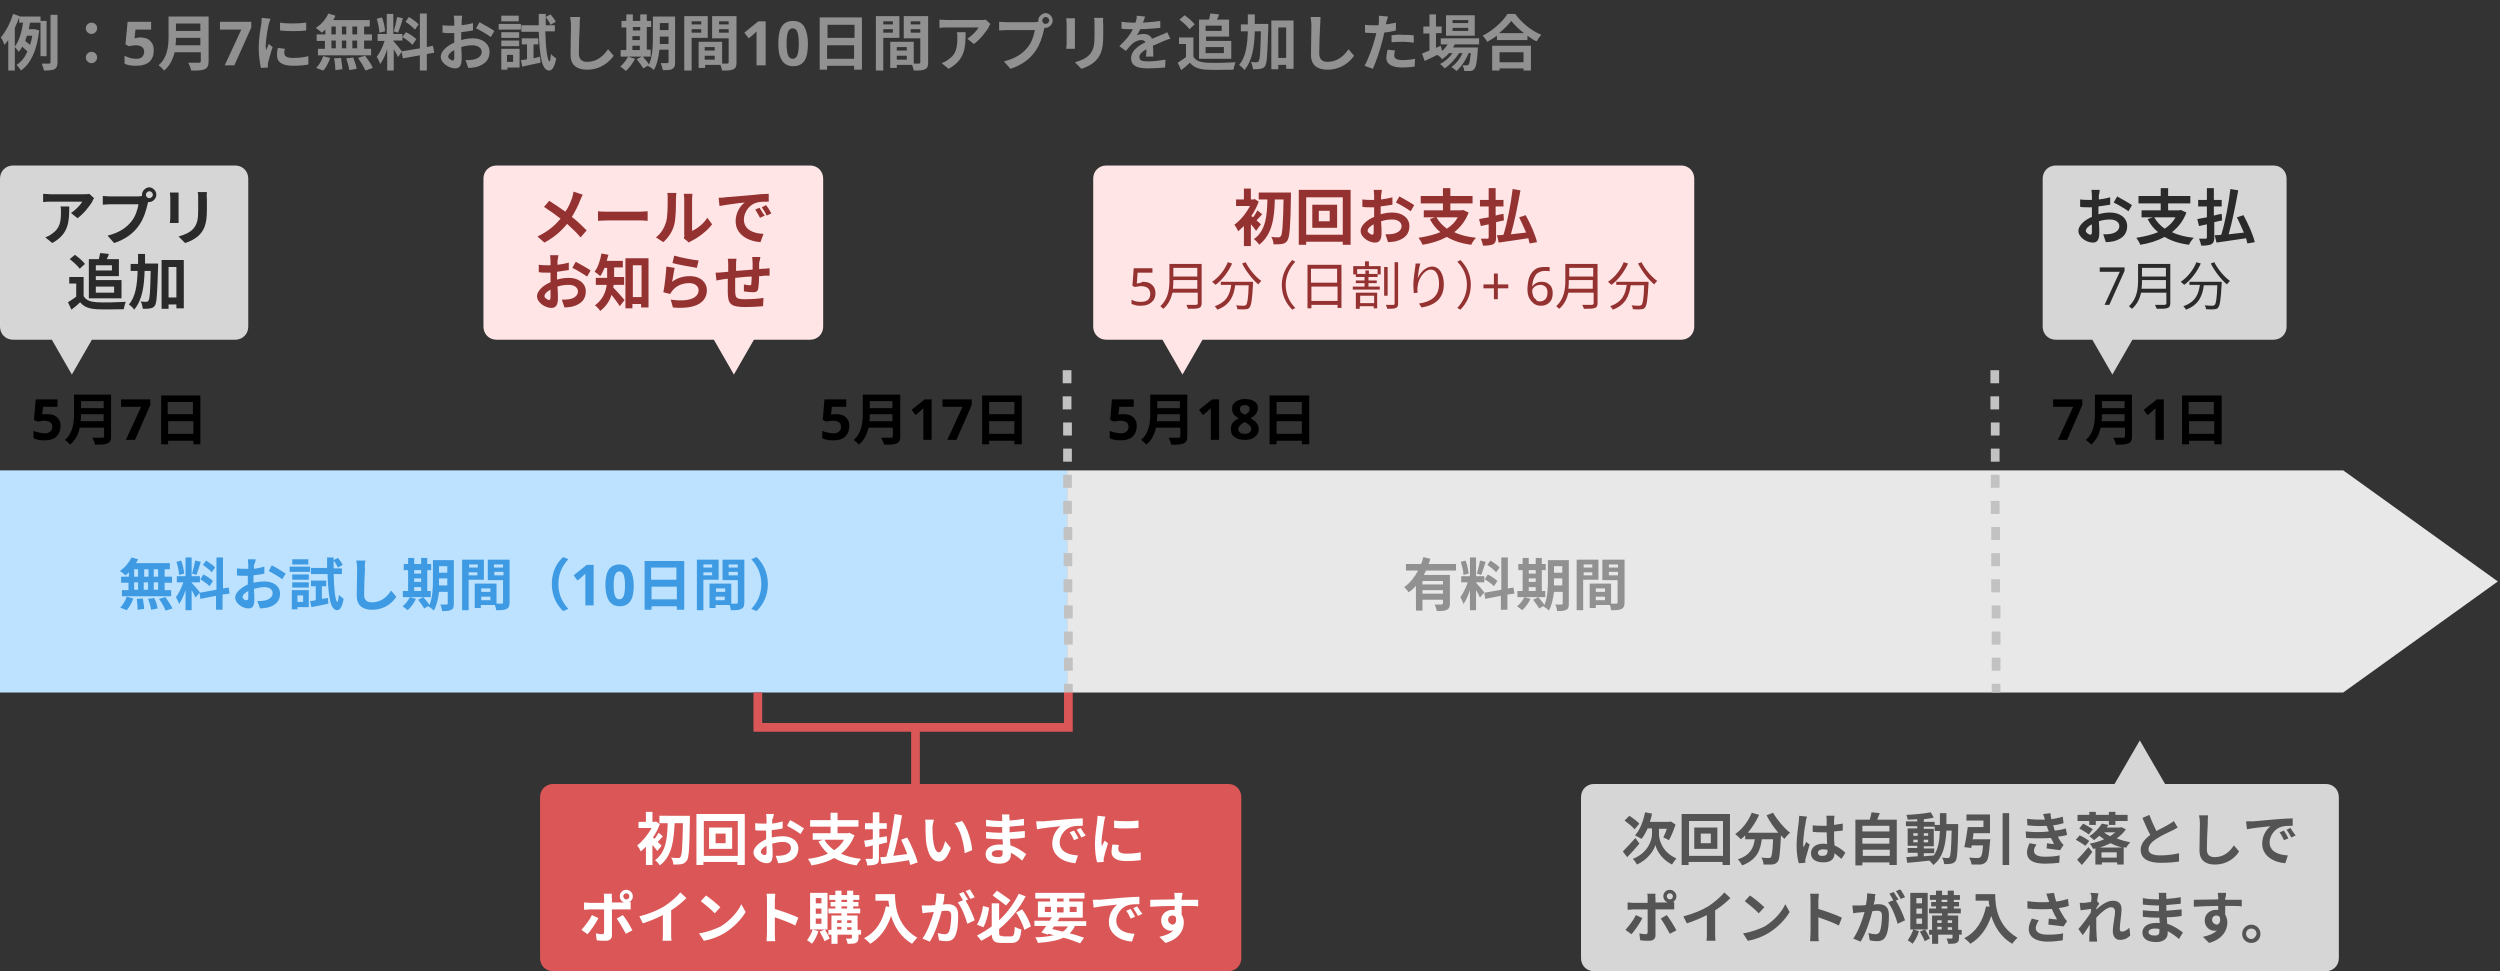
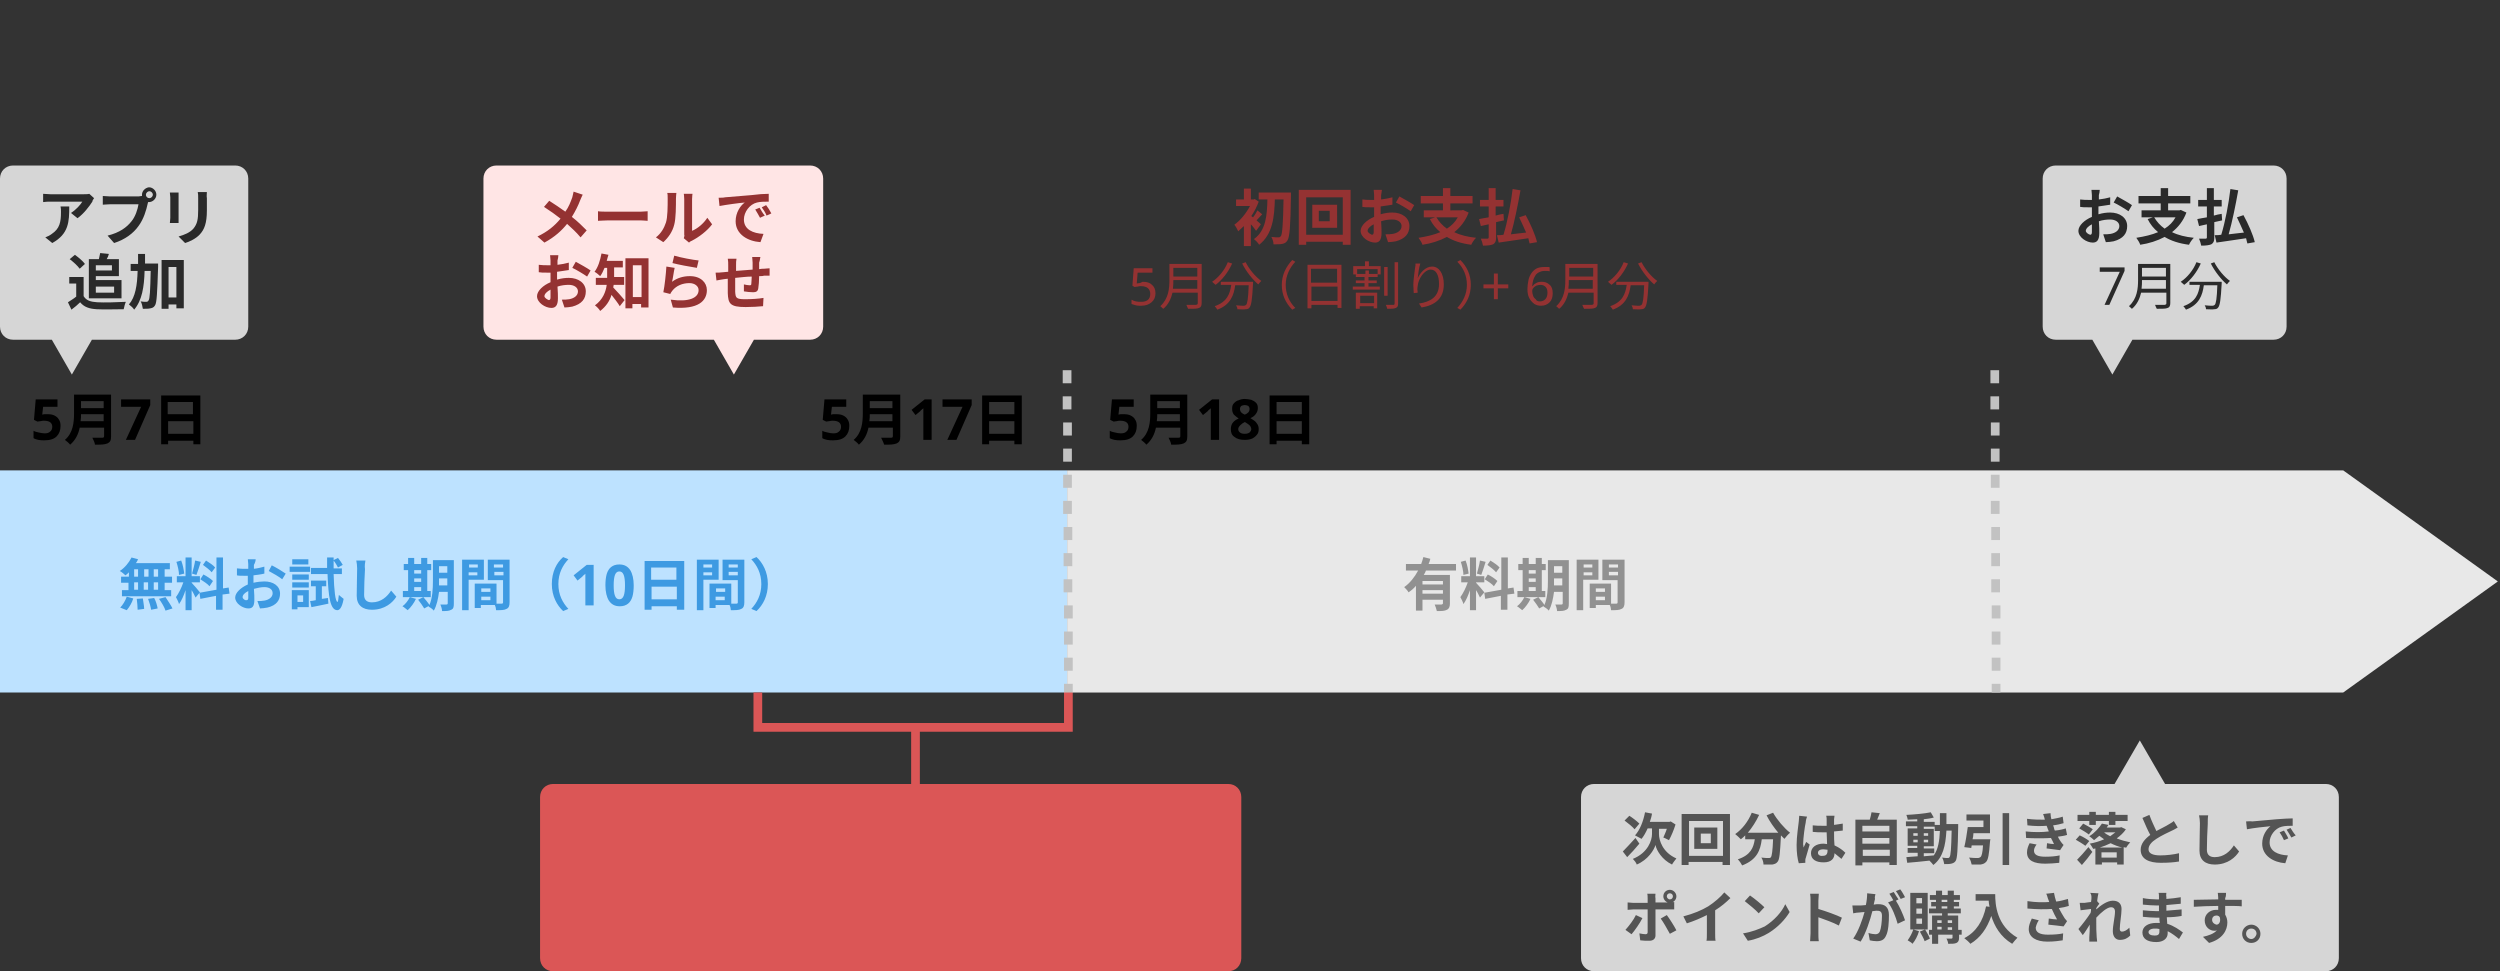
<svg xmlns="http://www.w3.org/2000/svg" version="1.1" id="レイヤー_1" x="0px" y="0px" viewBox="0 0 574 223" style="enable-background:new 0 0 574 223;" xml:space="preserve">
  <rect x="0" y="0" width="574" height="223" fill="#333333" stroke="none" />
  <style type="text/css">
	.st0{fill-rule:evenodd;clip-rule:evenodd;fill:#E8E8E8;}
	.st1{fill:#919191;}
	.st2{fill:#BDE2FF;}
	.st3{fill:#1F88DB;fill-opacity:0.8;}
	.st4{fill:#FFE5E5;}
	.st5{fill:#943232;}
	.st6{fill:#D6D6D6;}
	.st7{fill:#2A2A2A;}
	.st8{fill:#C2C2C2;}
	.st9{fill:#DB5656;}
	.st10{fill:#FFFFFF;}
	.st11{fill:#545454;}
</style>
  <path class="st0" d="M245,108v51h293l35.5-25.5L538,108H245z" />
  <path class="st1" d="M331.3,134.2h-4.7v-0.8h4.7V134.2z M326.6,136.3v-0.8h4.7v0.8H326.6z M334.3,131v-1.5h-6.3  c0.2-0.4,0.3-0.8,0.4-1.2l-1.6-0.4c-0.1,0.5-0.3,1-0.5,1.6h-3.5v1.5h2.8c-0.8,1.5-1.9,2.9-3.2,3.8c0.3,0.3,0.8,0.8,1,1.2  c0.6-0.4,1.2-0.9,1.7-1.5v5.7h1.5v-2.5h4.7v0.8c0,0.2-0.1,0.2-0.3,0.3c-0.2,0-1,0-1.6,0c0.2,0.4,0.4,1.1,0.5,1.5  c1.1,0,1.8,0,2.3-0.3c0.5-0.2,0.7-0.7,0.7-1.4V132h-6c0.2-0.3,0.4-0.7,0.5-1H334.3z M344.3,130.3c-0.4-0.5-1.3-1.1-2.1-1.6l-0.7,1  c0.7,0.5,1.6,1.2,2,1.7L344.3,130.3z M340.9,133c0.8,0.5,1.7,1.1,2.1,1.6l0.8-1.2c-0.5-0.5-1.4-1.1-2.2-1.5L340.9,133z M339.8,128.7  c-0.1,0.9-0.5,2.2-0.7,3l1,0.3c0.3-0.8,0.7-2,1-3L339.8,128.7z M337.2,131.7c-0.1-0.8-0.3-2-0.7-3l-1.1,0.3c0.3,0.9,0.6,2.2,0.6,3  L337.2,131.7z M340.8,136c-0.3-0.4-1.5-1.8-1.9-2.2v-0.1h1.9v-1.4h-1.9V128h-1.4v4.3h-2v1.4h1.5c-0.4,1.2-1.1,2.6-1.7,3.4  c0.2,0.4,0.6,1.1,0.7,1.6c0.6-0.8,1.1-2,1.5-3.2v4.6h1.4v-4.6c0.4,0.6,0.7,1.3,0.9,1.7L340.8,136z M347.7,136.3l-0.2-1.4l-1.3,0.2  V128h-1.5v7.4l-3.9,0.7l0.2,1.4l3.6-0.7v3.2h1.5v-3.5L347.7,136.3z M351,134.8h1.6v0.9H351V134.8z M352.6,130.9v0.8H351v-0.8H352.6z   M351,132.8h1.6v0.8H351V132.8z M354.8,135.7H354v-4.8h0.9v-1.4H354v-1.4h-1.4v1.4H351v-1.4h-1.4v1.4h-1v1.4h1v4.8h-1.2v1.4h6.4  V135.7z M350,137.1c-0.4,0.8-1,1.6-1.7,2.1c0.4,0.2,0.9,0.7,1.2,0.9c0.7-0.6,1.5-1.7,1.9-2.6L350,137.1z M356.8,134.4  c0-0.4,0-0.8,0-1.1v-0.5h1.9v1.6H356.8z M358.7,130v1.5h-1.9V130H358.7z M360.2,128.6h-4.8v4.8c0,1.7-0.1,3.9-0.8,5.5  c-0.3-0.5-0.9-1.2-1.4-1.8l-1.2,0.6c0.5,0.6,1.1,1.5,1.4,2l1.1-0.6c0,0.1-0.1,0.1-0.1,0.2c0.3,0.1,1,0.6,1.2,0.9  c0.7-1.2,1-2.8,1.2-4.3h2v2.6c0,0.2-0.1,0.3-0.3,0.3c-0.2,0-0.8,0-1.4,0c0.2,0.4,0.4,1.1,0.4,1.5c1,0,1.6,0,2.1-0.3  c0.5-0.2,0.6-0.6,0.6-1.4V128.6z M365.6,129.6v0.7h-2v-0.7H365.6z M363.6,132.1v-0.7h2v0.7H363.6z M367,133.2v-4.7h-5v11.6h1.5v-7  H367z M369.4,132.1v-0.8h2.1v0.8H369.4z M371.5,129.6v0.7h-2.1v-0.7H371.5z M366.4,137.8V137h2.1v0.8H366.4z M368.5,135.9h-2.1v-0.8  h2.1V135.9z M373,128.5h-5.1v4.7h3.5v5.1c0,0.2-0.1,0.3-0.3,0.3c-0.2,0-0.7,0-1.2,0V134l-4.4,0v0H365v5.6h1.4v-0.7h3.2  c0.2,0.4,0.3,0.9,0.3,1.2c1.1,0,1.9,0,2.4-0.3c0.5-0.2,0.7-0.7,0.7-1.5V128.5z" />
  <rect y="108" class="st2" width="245" height="51" />
  <path class="st3" d="M36.3,132.4h-1v-1.7h1V132.4z M36.3,135.4h-1v-1.7h1V135.4z M30.8,133.7h0.9v1.7h-0.9V133.7z M34,133.7v1.7h-1  v-1.7H34z M33.1,132.4v-1.7h1v1.7H33.1z M30.8,130.7h0.9v1.7h-0.9V130.7z M29.5,132.4h-1.7v1.4h1.7v1.7h-1.5v1.4h11.3v-1.4h-1.5  v-1.7h1.7v-1.4h-1.7v-1.7h1.2v-1.4h-7.8c0.2-0.3,0.4-0.6,0.5-0.9l-1.5-0.4c-0.6,1.2-1.6,2.4-2.7,3.1c0.4,0.2,1,0.7,1.3,1  c0.3-0.2,0.5-0.4,0.8-0.7V132.4z M29.1,140.1c0.6-0.7,1.2-1.7,1.5-2.7l-1.5-0.4c-0.3,0.9-0.9,1.9-1.5,2.5L29.1,140.1z M31.4,137.5  c0.1,0.8,0.2,1.9,0.2,2.5l1.5-0.2c0-0.6-0.2-1.6-0.3-2.4L31.4,137.5z M34,137.5c0.3,0.8,0.6,1.8,0.7,2.5l1.5-0.3  c-0.1-0.6-0.4-1.7-0.8-2.4L34,137.5z M36.5,137.5c0.6,0.8,1.3,2,1.5,2.7l1.6-0.5c-0.3-0.7-1.1-1.8-1.6-2.6L36.5,137.5z M49.4,130.3  c-0.4-0.5-1.3-1.1-2.1-1.6l-0.7,1c0.7,0.5,1.6,1.2,2,1.7L49.4,130.3z M46,133c0.8,0.5,1.7,1.1,2.1,1.6l0.8-1.2  c-0.5-0.5-1.4-1.1-2.2-1.5L46,133z M44.8,128.7c-0.1,0.9-0.5,2.2-0.7,3l1,0.3c0.3-0.8,0.7-2,1-3L44.8,128.7z M42.3,131.7  c-0.1-0.8-0.3-2-0.7-3l-1.1,0.3c0.3,0.9,0.6,2.2,0.6,3L42.3,131.7z M45.9,136c-0.3-0.4-1.5-1.8-1.9-2.2v-0.1h1.9v-1.4H44V128h-1.4  v4.3h-2v1.4h1.5c-0.4,1.2-1.1,2.6-1.7,3.4c0.2,0.4,0.6,1.1,0.7,1.6c0.6-0.8,1.1-2,1.5-3.2v4.6H44v-4.6c0.4,0.6,0.7,1.3,0.9,1.7  L45.9,136z M52.7,136.3l-0.2-1.4l-1.3,0.2V128h-1.5v7.4l-3.9,0.7l0.2,1.4l3.6-0.7v3.2h1.5v-3.5L52.7,136.3z M58.7,128.4h-1.8  c0,0.2,0.1,0.9,0.1,1.1c0,0.2,0,0.6,0,1.1c-0.3,0-0.5,0-0.8,0c-0.5,0-1,0-1.8-0.1l0,1.6c0.4,0.1,0.9,0.1,1.8,0.1c0.2,0,0.4,0,0.7,0  c0,0.4,0,0.7,0,1.1c0,0.3,0,0.6,0,0.9c-1.6,0.7-2.9,1.9-2.9,3c0,1.4,1.8,2.5,3,2.5c0.9,0,1.4-0.4,1.4-2c0-0.4,0-1.5-0.1-2.5  c0.8-0.2,1.6-0.4,2.4-0.4c1.1,0,1.9,0.5,1.9,1.4c0,0.9-0.8,1.5-1.9,1.7c-0.5,0.1-1,0.1-1.6,0.1l0.6,1.7c0.5,0,1.1-0.1,1.7-0.2  c2.1-0.5,2.9-1.7,2.9-3.2c0-1.8-1.6-2.8-3.6-2.8c-0.7,0-1.6,0.1-2.5,0.3c0-0.2,0-0.3,0-0.5c0-0.4,0-0.8,0-1.2  c0.8-0.1,1.7-0.2,2.5-0.4l0-1.6c-0.7,0.2-1.5,0.4-2.4,0.5c0-0.3,0-0.6,0-0.9C58.6,129.2,58.7,128.7,58.7,128.4z M62.4,129.8  l-0.7,1.3c0.8,0.4,2.5,1.4,3.1,1.9l0.8-1.3C64.9,131.2,63.4,130.3,62.4,129.8z M55.7,137.1c0-0.5,0.5-1,1.3-1.4c0,0.7,0,1.3,0,1.6  c0,0.4-0.2,0.5-0.4,0.5C56.3,137.9,55.7,137.5,55.7,137.1z M70.8,128.4h-3.7v1.2h3.7V128.4z M71.2,130.1h-4.7v1.2h4.7V130.1z   M69.6,136.7v1.5h-1.3v-1.5H69.6z M70.9,135.5H67v4.4h1.3v-0.5h2.6V135.5z M67.1,134.9h3.8v-1.2h-3.8V134.9z M67.1,133.1h3.8v-1.2  h-3.8V133.1z M73.9,137.5v-2.9h1v-1.3h-3.5v1.3h1.1v3.2c-0.5,0.1-0.9,0.2-1.3,0.2l0.3,1.4c1.1-0.2,2.5-0.5,3.9-0.8l-0.1-1.3  L73.9,137.5z M78.5,131.9v-1.4h-1.9c0-0.6,0-1.2,0-1.8c0.4,0.5,0.8,1.2,1,1.6l1.1-0.6c-0.2-0.4-0.7-1.1-1.1-1.6l-1,0.5V128h-1.5  c0,0.9,0,1.7,0,2.4h-3.7v1.4h3.8c0.2,5.2,0.6,8.2,2.2,8.3c0.5,0,1.1-0.4,1.5-2.6c-0.2-0.2-0.8-0.6-1.1-0.9c-0.1,1-0.2,1.6-0.3,1.6  c-0.5,0-0.8-2.7-0.9-6.4H78.5z M83.9,128.7l-2.1,0c0.1,0.5,0.2,1.1,0.2,1.8c0,1.1-0.1,4.5-0.1,6.3c0,2.2,1.4,3.2,3.5,3.2  c3,0,4.8-1.7,5.6-3l-1.2-1.4c-0.9,1.4-2.3,2.7-4.4,2.7c-1,0-1.8-0.4-1.8-1.7c0-1.6,0.1-4.5,0.2-5.9  C83.7,129.9,83.8,129.2,83.9,128.7z M95.1,134.8h1.6v0.9h-1.6V134.8z M96.7,130.9v0.8h-1.6v-0.8H96.7z M95.1,132.8h1.6v0.8h-1.6  V132.8z M98.9,135.7h-0.8v-4.8H99v-1.4h-0.9v-1.4h-1.4v1.4h-1.6v-1.4h-1.4v1.4h-1v1.4h1v4.8h-1.2v1.4h6.4V135.7z M94.1,137.1  c-0.4,0.8-1,1.6-1.7,2.1c0.4,0.2,0.9,0.7,1.2,0.9c0.7-0.6,1.5-1.7,1.9-2.6L94.1,137.1z M100.8,134.4c0-0.4,0-0.8,0-1.1v-0.5h1.9v1.6  H100.8z M102.7,130v1.5h-1.9V130H102.7z M104.2,128.6h-4.8v4.8c0,1.7-0.1,3.9-0.8,5.5c-0.3-0.5-0.9-1.2-1.4-1.8l-1.2,0.6  c0.5,0.6,1.1,1.5,1.4,2l1.1-0.6c0,0.1-0.1,0.1-0.1,0.2c0.3,0.1,1,0.6,1.2,0.9c0.7-1.2,1-2.8,1.2-4.3h2v2.6c0,0.2-0.1,0.3-0.3,0.3  c-0.2,0-0.8,0-1.4,0c0.2,0.4,0.4,1.1,0.4,1.5c1,0,1.6,0,2.1-0.3c0.5-0.2,0.6-0.6,0.6-1.4V128.6z M109.7,129.6v0.7h-2v-0.7H109.7z   M107.6,132.1v-0.7h2v0.7H107.6z M111.1,133.2v-4.7h-5v11.6h1.5v-7H111.1z M113.5,132.1v-0.8h2.1v0.8H113.5z M115.5,129.6v0.7h-2.1  v-0.7H115.5z M110.5,137.8V137h2.1v0.8H110.5z M112.6,135.9h-2.1v-0.8h2.1V135.9z M117.1,128.5H112v4.7h3.5v5.1  c0,0.2-0.1,0.3-0.3,0.3c-0.2,0-0.6,0-1.2,0V134l-4.4,0v0h-0.6v5.6h1.4v-0.7h3.2c0.2,0.4,0.3,0.9,0.3,1.2c1.1,0,1.9,0,2.4-0.3  c0.5-0.2,0.7-0.7,0.7-1.5V128.5z M126.7,134.1c0,2.8,1.2,4.9,2.6,6.2l1.2-0.5c-1.3-1.4-2.3-3.2-2.3-5.7s1-4.3,2.3-5.7l-1.2-0.5  C127.8,129.2,126.7,131.3,126.7,134.1z M136.4,139h-2v-5.4c0-0.2,0-0.5,0-0.9c0-0.4,0-0.7,0-1c0,0.1-0.1,0.1-0.3,0.3  c-0.1,0.1-0.3,0.2-0.4,0.4l-1.1,0.9l-0.9-1.2l3-2.4h1.6V139z M145.5,134.4c0,1-0.1,1.9-0.3,2.6c-0.2,0.7-0.6,1.3-1,1.6  c-0.5,0.4-1.1,0.6-1.9,0.6c-1.1,0-1.9-0.4-2.5-1.3c-0.5-0.8-0.8-2-0.8-3.5c0-1,0.1-1.9,0.3-2.6c0.2-0.7,0.6-1.3,1-1.6  c0.5-0.4,1.1-0.6,1.9-0.6c1.1,0,1.9,0.4,2.5,1.3C145.2,131.7,145.5,132.9,145.5,134.4z M140.9,134.4c0,1.1,0.1,1.9,0.3,2.4  c0.2,0.5,0.5,0.8,1,0.8c0.5,0,0.8-0.3,1-0.8c0.2-0.5,0.3-1.3,0.3-2.4c0-1.1-0.1-1.9-0.3-2.4c-0.2-0.5-0.5-0.8-1-0.8  c-0.5,0-0.8,0.3-1,0.8C141,132.5,140.9,133.3,140.9,134.4z M149.6,137.6v-2.9h5.8v2.9H149.6z M155.3,130.3v2.8h-5.8v-2.8H155.3z   M148,128.8V140h1.6v-0.8h5.8v0.8h1.7v-11.2H148z M163.5,129.6v0.7h-2v-0.7H163.5z M161.5,132.1v-0.7h2v0.7H161.5z M165,133.2v-4.7  h-5v11.6h1.5v-7H165z M167.3,132.1v-0.8h2.1v0.8H167.3z M169.4,129.6v0.7h-2.1v-0.7H169.4z M164.3,137.8V137h2.1v0.8H164.3z   M166.5,135.9h-2.1v-0.8h2.1V135.9z M171,128.5h-5.1v4.7h3.5v5.1c0,0.2-0.1,0.3-0.3,0.3c-0.2,0-0.6,0-1.2,0V134l-4.4,0v0h-0.6v5.6  h1.4v-0.7h3.2c0.2,0.4,0.3,0.9,0.3,1.2c1.1,0,1.9,0,2.4-0.3c0.5-0.2,0.7-0.7,0.7-1.5V128.5z M176.3,134.1c0-2.8-1.2-4.9-2.6-6.2  l-1.2,0.5c1.3,1.4,2.3,3.2,2.3,5.7s-1,4.3-2.3,5.7l1.2,0.5C175.2,138.9,176.3,136.8,176.3,134.1z" />
  <path d="M11,95.1c0.6,0,1.1,0.1,1.5,0.3c0.4,0.2,0.8,0.5,1,0.9c0.3,0.4,0.4,0.9,0.4,1.5c0,1-0.3,1.8-0.9,2.4  c-0.6,0.6-1.5,0.9-2.8,0.9c-0.5,0-0.9,0-1.4-0.1c-0.4-0.1-0.8-0.2-1.1-0.4v-1.7c0.3,0.2,0.7,0.3,1.2,0.4c0.5,0.1,0.9,0.2,1.3,0.2  c0.6,0,1-0.1,1.3-0.4c0.3-0.2,0.5-0.6,0.5-1.1c0-0.9-0.6-1.4-1.9-1.4c-0.2,0-0.5,0-0.8,0.1c-0.3,0-0.5,0.1-0.7,0.1l-0.8-0.4l0.4-4.7  h5v1.7H9.9l-0.2,1.8c0.1,0,0.3-0.1,0.5-0.1C10.4,95.1,10.7,95.1,11,95.1z M18.5,96.7c0.1-0.5,0.1-1.1,0.1-1.6h5.2v1.6H18.5z   M23.8,92.1v1.6h-5.2v-1.6H23.8z M25.4,90.6H17v4.3c0,2-0.2,4.5-2.1,6.1c0.3,0.2,1,0.8,1.2,1.1c1.2-1,1.9-2.4,2.2-3.9h5.6v1.9  c0,0.3-0.1,0.4-0.4,0.4c-0.3,0-1.4,0-2.3,0c0.2,0.4,0.6,1.2,0.6,1.6c1.3,0,2.2,0,2.9-0.3c0.6-0.3,0.8-0.7,0.8-1.6V90.6z M28.9,101  l3.5-7.6h-4.6v-1.7h6.7V93l-3.5,8H28.9z M38.6,99.6v-2.9h5.8v2.9H38.6z M44.3,92.3v2.8h-5.8v-2.8H44.3z M37,90.8V102h1.6v-0.8h5.8  v0.8H46V90.8H37z" />
  <path d="M258.1,95.1c0.6,0,1.1,0.1,1.5,0.3c0.4,0.2,0.8,0.5,1,0.9c0.3,0.4,0.4,0.9,0.4,1.5c0,1-0.3,1.8-0.9,2.4  c-0.6,0.6-1.5,0.9-2.8,0.9c-0.5,0-0.9,0-1.4-0.1c-0.4-0.1-0.8-0.2-1.1-0.4v-1.7c0.3,0.2,0.7,0.3,1.2,0.4c0.4,0.1,0.9,0.2,1.3,0.2  c0.6,0,1-0.1,1.3-0.4c0.3-0.2,0.5-0.6,0.5-1.1c0-0.9-0.6-1.4-1.9-1.4c-0.2,0-0.5,0-0.8,0.1c-0.3,0-0.5,0.1-0.7,0.1l-0.8-0.4l0.4-4.7  h5v1.7h-3.3l-0.2,1.8c0.1,0,0.3-0.1,0.5-0.1C257.5,95.1,257.8,95.1,258.1,95.1z M265.6,96.7c0.1-0.5,0.1-1.1,0.1-1.6h5.2v1.6H265.6z   M270.9,92.1v1.6h-5.2v-1.6H270.9z M272.5,90.6h-8.4v4.3c0,2-0.2,4.5-2.1,6.1c0.3,0.2,1,0.8,1.2,1.1c1.2-1,1.9-2.4,2.2-3.9h5.6v1.9  c0,0.3-0.1,0.4-0.4,0.4c-0.3,0-1.4,0-2.3,0c0.2,0.4,0.6,1.2,0.6,1.6c1.3,0,2.2,0,2.9-0.3c0.6-0.3,0.8-0.7,0.8-1.6V90.6z M280,101h-2  v-5.4c0-0.2,0-0.5,0-0.9c0-0.4,0-0.7,0-1c0,0.1-0.1,0.1-0.3,0.3c-0.1,0.1-0.3,0.2-0.4,0.4l-1.1,0.9l-0.9-1.2l3-2.4h1.6V101z   M285.8,91.6c0.5,0,1,0.1,1.5,0.2c0.5,0.2,0.8,0.4,1.1,0.7c0.3,0.3,0.4,0.7,0.4,1.2c0,0.6-0.2,1-0.5,1.4c-0.3,0.4-0.7,0.7-1.2,0.9  c0.3,0.2,0.6,0.4,0.9,0.6c0.3,0.2,0.5,0.5,0.7,0.8c0.2,0.3,0.3,0.7,0.3,1.1c0,0.5-0.1,1-0.4,1.3c-0.3,0.4-0.7,0.7-1.1,0.9  c-0.5,0.2-1,0.3-1.7,0.3c-1,0-1.8-0.2-2.4-0.7c-0.6-0.4-0.8-1-0.8-1.8c0-0.6,0.2-1.2,0.5-1.5c0.3-0.4,0.8-0.7,1.3-0.9  c-0.4-0.3-0.8-0.6-1.1-0.9c-0.3-0.4-0.4-0.8-0.4-1.4c0-0.5,0.1-0.9,0.4-1.2c0.3-0.3,0.6-0.6,1.1-0.7  C284.8,91.7,285.3,91.6,285.8,91.6z M285.8,93c-0.3,0-0.6,0.1-0.8,0.2c-0.2,0.2-0.3,0.4-0.3,0.7c0,0.3,0.1,0.6,0.3,0.8  c0.2,0.2,0.5,0.4,0.8,0.5c0.3-0.1,0.6-0.3,0.8-0.5c0.2-0.2,0.3-0.5,0.3-0.8c0-0.3-0.1-0.5-0.3-0.7C286.4,93.1,286.1,93,285.8,93z   M284.3,98.5c0,0.3,0.1,0.6,0.4,0.8c0.2,0.2,0.6,0.3,1.1,0.3c0.5,0,0.8-0.1,1.1-0.3c0.2-0.2,0.4-0.5,0.4-0.8c0-0.2-0.1-0.4-0.2-0.6  c-0.1-0.2-0.3-0.3-0.5-0.5c-0.2-0.1-0.4-0.3-0.6-0.4l-0.2-0.1c-0.4,0.2-0.7,0.4-1,0.7C284.5,97.9,284.3,98.2,284.3,98.5z   M293.1,99.6v-2.9h5.8v2.9H293.1z M298.9,92.3v2.8h-5.8v-2.8H298.9z M291.5,90.8V102h1.6v-0.8h5.8v0.8h1.7V90.8H291.5z" />
-   <path d="M472.5,101l3.5-7.6h-4.6v-1.7h6.7V93l-3.5,8H472.5z M482.5,96.7c0.1-0.5,0.1-1.1,0.1-1.6h5.2v1.6H482.5z M487.8,92.1v1.6  h-5.2v-1.6H487.8z M489.4,90.6H481v4.3c0,2-0.2,4.5-2.1,6.1c0.3,0.2,1,0.8,1.2,1.1c1.2-1,1.9-2.4,2.2-3.9h5.6v1.9  c0,0.3-0.1,0.4-0.4,0.4c-0.3,0-1.4,0-2.3,0c0.2,0.4,0.6,1.2,0.6,1.6c1.3,0,2.2,0,2.9-0.3c0.6-0.3,0.8-0.7,0.8-1.6V90.6z M496.9,101  h-2v-5.4c0-0.2,0-0.5,0-0.9c0-0.4,0-0.7,0-1c0,0.1-0.1,0.1-0.3,0.3c-0.1,0.1-0.3,0.2-0.4,0.4l-1.1,0.9l-0.9-1.2l3-2.4h1.6V101z   M502.6,99.6v-2.9h5.8v2.9H502.6z M508.3,92.3v2.8h-5.8v-2.8H508.3z M501,90.8V102h1.6v-0.8h5.8v0.8h1.7V90.8H501z" />
  <path d="M192.1,95.1c0.6,0,1.1,0.1,1.5,0.3c0.4,0.2,0.8,0.5,1,0.9c0.3,0.4,0.4,0.9,0.4,1.5c0,1-0.3,1.8-0.9,2.4  c-0.6,0.6-1.5,0.9-2.8,0.9c-0.5,0-0.9,0-1.4-0.1c-0.4-0.1-0.8-0.2-1.1-0.4v-1.7c0.3,0.2,0.7,0.3,1.2,0.4c0.4,0.1,0.9,0.2,1.3,0.2  c0.6,0,1-0.1,1.3-0.4c0.3-0.2,0.5-0.6,0.5-1.1c0-0.9-0.6-1.4-1.9-1.4c-0.2,0-0.5,0-0.8,0.1c-0.3,0-0.5,0.1-0.7,0.1l-0.8-0.4l0.4-4.7  h5v1.7h-3.3l-0.2,1.8c0.1,0,0.3-0.1,0.5-0.1C191.5,95.1,191.8,95.1,192.1,95.1z M199.6,96.7c0.1-0.5,0.1-1.1,0.1-1.6h5.2v1.6H199.6z   M204.9,92.1v1.6h-5.2v-1.6H204.9z M206.5,90.6h-8.4v4.3c0,2-0.2,4.5-2.1,6.1c0.3,0.2,1,0.8,1.2,1.1c1.2-1,1.9-2.4,2.2-3.9h5.6v1.9  c0,0.3-0.1,0.4-0.4,0.4c-0.3,0-1.4,0-2.3,0c0.2,0.4,0.6,1.2,0.7,1.6c1.3,0,2.2,0,2.9-0.3c0.6-0.3,0.8-0.7,0.8-1.6V90.6z M214,101h-2  v-5.4c0-0.2,0-0.5,0-0.9c0-0.4,0-0.7,0-1c0,0.1-0.1,0.1-0.3,0.3c-0.1,0.1-0.3,0.2-0.4,0.4l-1.1,0.9l-0.9-1.2l3-2.4h1.6V101z   M217.5,101l3.5-7.6h-4.6v-1.7h6.7V93l-3.5,8H217.5z M227.1,99.6v-2.9h5.8v2.9H227.1z M232.9,92.3v2.8h-5.8v-2.8H232.9z M225.5,90.8  V102h1.6v-0.8h5.8v0.8h1.7V90.8H225.5z" />
  <path class="st4" d="M186,38h-72c-1.7,0-3,1.3-3,3v34c0,1.7,1.3,3,3,3h49.9l4.6,8l4.6-8H186c1.7,0,3-1.3,3-3V41  C189,39.3,187.7,38,186,38z" />
  <path class="st5" d="M133.8,44.7l-2.1-0.7c-0.1,0.4-0.2,0.9-0.3,1.3c-0.4,1.1-0.8,2.2-1.6,3.3c-1.1-0.8-2.6-1.8-3.7-2.5l-1.2,1.4  c1.4,0.9,2.8,1.9,3.8,2.7c-1.4,1.7-3,3-5.3,4.1l1.6,1.4c2.4-1.3,4-2.8,5.2-4.3c1.1,1,2.1,1.9,3.1,3.1l1.4-1.6c-1-1-2.1-2.1-3.4-3.1  c0.8-1.3,1.5-2.7,1.9-3.8C133.4,45.6,133.6,45,133.8,44.7z M137.3,48.5v2.2c0.5,0,1.5-0.1,2.3-0.1h7.5c0.6,0,1.3,0.1,1.6,0.1v-2.2  c-0.4,0-1,0.1-1.6,0.1h-7.5C138.8,48.6,137.8,48.6,137.3,48.5z M157,54.7l1.2,1c0.1-0.1,0.3-0.3,0.6-0.4c1.6-0.8,3.6-2.3,4.7-3.8  l-1.1-1.5c-0.9,1.4-2.3,2.5-3.5,3v-7.3c0-0.6,0.1-1.2,0.1-1.2H157c0,0,0.1,0.6,0.1,1.2v8.2C157.2,54,157.1,54.4,157,54.7z   M150.6,54.5l1.7,1.1c1.2-1.1,2.1-2.4,2.5-4c0.4-1.4,0.4-4.4,0.4-6c0-0.6,0.1-1.2,0.1-1.3h-2.1c0.1,0.3,0.1,0.7,0.1,1.3  c0,1.7,0,4.3-0.4,5.5C152.5,52.3,151.8,53.6,150.6,54.5z M165,45.4l0.2,1.9c1.6-0.3,4.5-0.7,5.8-0.8c-1,0.7-2.1,2.3-2.1,4.3  c0,3,2.8,4.6,5.7,4.8l0.7-1.9c-2.4-0.1-4.5-1-4.5-3.3c0-1.7,1.3-3.5,3-3.9c0.7-0.2,1.9-0.2,2.7-0.2l0-1.8c-1,0-2.5,0.1-4,0.3  c-2.6,0.2-4.9,0.4-6,0.5C166.1,45.4,165.5,45.4,165,45.4z M174.4,47.7l-1,0.4c0.4,0.6,0.7,1.2,1.1,1.9l1.1-0.5  C175.2,49.1,174.7,48.2,174.4,47.7z M175.9,47.1l-1,0.5c0.4,0.6,0.8,1.1,1.1,1.9l1.1-0.5C176.8,48.4,176.3,47.6,175.9,47.1z   M128.2,58.6h-1.9c0,0.3,0.1,0.9,0.1,1.2c0,0.2,0,0.6,0,1.1c-0.3,0-0.6,0-0.8,0c-0.5,0-1.1,0-1.9-0.1l0,1.7c0.5,0.1,1,0.1,2,0.1  c0.2,0,0.5,0,0.7,0c0,0.4,0,0.8,0,1.2c0,0.3,0,0.7,0,1c-1.7,0.7-3.1,2-3.1,3.2c0,1.5,1.9,2.7,3.3,2.7c0.9,0,1.5-0.5,1.5-2.2  c0-0.5,0-1.6-0.1-2.7c0.9-0.3,1.8-0.4,2.6-0.4c1.2,0,2.1,0.6,2.1,1.5c0,1-0.9,1.6-2,1.8c-0.5,0.1-1.1,0.1-1.7,0.1l0.6,1.8  c0.6,0,1.2-0.1,1.8-0.2c2.2-0.6,3.1-1.8,3.1-3.5c0-1.9-1.7-3.1-3.9-3.1c-0.8,0-1.7,0.1-2.7,0.4c0-0.2,0-0.4,0-0.5c0-0.4,0-0.8,0-1.3  c0.9-0.1,1.9-0.3,2.7-0.4l0-1.7c-0.7,0.2-1.7,0.4-2.6,0.5c0-0.4,0-0.7,0-1C128.1,59.5,128.2,58.9,128.2,58.6z M132.2,60.1l-0.8,1.4  c0.9,0.4,2.7,1.5,3.4,2l0.8-1.4C134.9,61.6,133.3,60.7,132.2,60.1z M125,68c0-0.5,0.6-1.1,1.4-1.5c0,0.8,0,1.4,0,1.8  c0,0.5-0.2,0.6-0.4,0.6C125.7,68.8,125,68.4,125,68z M143.3,65.2v-1.6H141v-0.3v-1.9h2v-1.5h-3.7c0.1-0.5,0.3-1,0.4-1.4l-1.6-0.3  c-0.3,1.6-0.8,3.2-1.6,4.2c0.4,0.2,1,0.7,1.3,1c0.4-0.5,0.7-1.2,1-1.9h0.6v1.9v0.4h-2.6v1.6h2.5c-0.2,1.6-0.9,3.4-2.7,4.7  c0.4,0.3,1,0.9,1.2,1.3c1.3-1,2.2-2.3,2.6-3.7c0.7,0.9,1.5,1.9,1.9,2.6l1.1-1.4c-0.4-0.5-1.9-2.2-2.6-2.9c0-0.2,0.1-0.4,0.1-0.6  H143.3z M145.3,68.2v-7.3h2v7.3H145.3z M143.6,59.3v11.5h1.6v-1h2v0.8h1.7V59.3H143.6z M154.8,58.7l-0.4,1.7  c1.1,0.3,4.2,0.9,5.6,1.1l0.4-1.7C159.2,59.7,156.1,59.1,154.8,58.7z M154.9,61.5l-1.9-0.3c-0.1,1.7-0.4,4.5-0.7,5.9l1.6,0.4  c0.1-0.3,0.3-0.5,0.5-0.8c0.9-1.1,2.3-1.7,3.9-1.7c1.2,0,2.1,0.7,2.1,1.6c0,1.8-2.2,2.8-6.4,2.2l0.5,1.8c5.8,0.5,7.8-1.5,7.8-4  c0-1.7-1.4-3.2-3.9-3.2c-1.5,0-2.9,0.4-4.1,1.3C154.5,64,154.7,62.3,154.9,61.5z M174.6,59h-1.9c0,0.3,0.1,0.9,0.1,1.3v1.6  c-1.3,0.1-2.6,0.2-3.8,0.3c0-0.5,0-1,0-1.3c0-0.6,0-1,0.1-1.5h-2c0.1,0.5,0.1,1,0.1,1.6c0,0.2,0,0.8,0,1.4c-0.4,0-0.8,0.1-1.1,0.1  c-0.7,0.1-1.4,0.1-1.8,0.1l0.2,1.8c0.4-0.1,1.2-0.2,1.7-0.3c0.2,0,0.6-0.1,0.9-0.1c0,1.3,0,2.7,0,3.3c0.1,2.4,0.5,3.2,4.1,3.2  c1.3,0,3.1-0.1,4-0.2l0.1-1.9c-1.1,0.2-2.8,0.3-4.2,0.3c-2.1,0-2.2-0.3-2.3-1.7c0-0.6,0-1.9,0-3.2c1.2-0.1,2.6-0.3,3.8-0.3  c0,0.7-0.1,1.3-0.1,1.7c0,0.3-0.2,0.3-0.4,0.3c-0.3,0-0.9-0.1-1.3-0.2l0,1.6c0.5,0.1,1.6,0.2,2.1,0.2c0.7,0,1.1-0.2,1.2-0.9  c0.1-0.6,0.2-1.7,0.2-2.8c0.4,0,0.8,0,1.1-0.1c0.4,0,1.1,0,1.3,0v-1.7c-0.4,0-1,0.1-1.3,0.1c-0.3,0-0.7,0-1.1,0.1c0-0.5,0-1,0-1.5  C174.5,59.8,174.5,59.2,174.6,59z" />
-   <path class="st4" d="M386,38H254c-1.7,0-3,1.3-3,3v34c0,1.7,1.3,3,3,3h12.9l4.6,8l4.6-8H386c1.7,0,3-1.3,3-3V41  C389,39.3,387.7,38,386,38z" />
  <path class="st5" d="M289.5,51.5c-0.2-0.2-0.5-0.5-1-0.9c0.4-0.4,0.8-0.9,1.3-1.4l-1.1-0.9c-0.2,0.4-0.6,1.1-1,1.6  c-0.1-0.1-0.3-0.2-0.4-0.3c0.7-1,1.3-2.2,1.7-3.3l-0.9-0.6l-0.3,0.1h-0.6v-2.5h-1.6v2.5h-1.8v1.5h3.2c-0.9,1.7-2.2,3.3-3.6,4.3  c0.3,0.3,0.7,1.1,0.9,1.5c0.4-0.4,0.9-0.8,1.3-1.2v4.6h1.6v-5c0.5,0.5,0.9,1.1,1.2,1.5L289.5,51.5z M289,44.2v1.6h2  c-0.1,3.6-0.3,7.1-3.1,9.1c0.4,0.3,1,0.9,1.2,1.3c3.1-2.4,3.5-6.4,3.6-10.4h2c-0.1,5.7-0.3,8-0.6,8.4c-0.2,0.2-0.3,0.3-0.5,0.3  c-0.3,0-1,0-1.7-0.1c0.3,0.5,0.5,1.2,0.5,1.7c0.8,0,1.5,0,2-0.1c0.5-0.1,0.9-0.3,1.2-0.8c0.5-0.8,0.7-3.2,0.8-10.2  c0-0.2,0-0.8,0-0.8H289z M305.3,50.8h-2.5v-2.4h2.5V50.8z M301.3,47v5.3h5.7V47H301.3z M299.9,53.9v-8.6h8.4v8.6H299.9z M298.2,43.6  v12.6h1.7v-0.7h8.4v0.7h1.8V43.6H298.2z M317.3,43.6h-1.9c0,0.3,0.1,0.9,0.1,1.2c0,0.2,0,0.6,0,1.1c-0.3,0-0.6,0-0.8,0  c-0.5,0-1.1,0-1.9-0.1l0,1.7c0.5,0.1,1,0.1,2,0.1c0.2,0,0.5,0,0.7,0c0,0.4,0,0.8,0,1.2c0,0.3,0,0.7,0,1c-1.7,0.7-3.1,2-3.1,3.2  c0,1.5,1.9,2.7,3.3,2.7c0.9,0,1.5-0.5,1.5-2.2c0-0.5,0-1.6-0.1-2.7c0.9-0.3,1.8-0.4,2.6-0.4c1.2,0,2.1,0.6,2.1,1.5  c0,1-0.9,1.6-2,1.8c-0.5,0.1-1.1,0.1-1.7,0.1l0.6,1.8c0.6,0,1.2-0.1,1.8-0.2c2.2-0.6,3.1-1.8,3.1-3.5c0-1.9-1.7-3.1-3.9-3.1  c-0.8,0-1.7,0.1-2.7,0.4c0-0.2,0-0.3,0-0.5c0-0.4,0-0.8,0-1.3c0.9-0.1,1.9-0.3,2.7-0.4l0-1.7c-0.7,0.2-1.7,0.4-2.6,0.5  c0-0.4,0-0.7,0-1C317.2,44.5,317.2,43.9,317.3,43.6z M321.3,45.1l-0.8,1.4c0.9,0.4,2.7,1.5,3.4,2l0.8-1.4  C324,46.6,322.4,45.7,321.3,45.1z M314,53c0-0.5,0.6-1.1,1.4-1.5c0,0.8,0,1.4,0,1.8c0,0.5-0.2,0.6-0.4,0.6  C314.7,53.8,314,53.4,314,53z M334.7,49.9c-0.6,1.1-1.4,1.9-2.5,2.6c-1-0.7-1.8-1.6-2.4-2.6H334.7z M335.9,48.2l-0.3,0.1H333v-1.6  h5.1V45H333v-1.8h-1.7V45h-5.1v1.7h5.1v1.6h-4.4v1.6h2.6l-1.2,0.4c0.6,1.2,1.4,2.2,2.4,3c-1.4,0.6-3.1,1-5,1.3  c0.3,0.4,0.8,1.2,0.9,1.6c2-0.3,3.9-0.9,5.6-1.8c1.5,0.9,3.3,1.5,5.6,1.8c0.2-0.5,0.7-1.2,1.1-1.6c-1.9-0.2-3.6-0.6-5-1.3  c1.4-1.1,2.6-2.6,3.3-4.5L335.9,48.2z M345.3,50.6l-0.1-1.5c-0.6,0.1-1.2,0.2-1.8,0.4v-2.1h1.8v-1.5h-1.8v-2.7h-1.6v2.7h-2v1.5h2  v2.5c-0.8,0.1-1.6,0.3-2.2,0.4l0.4,1.6c0.6-0.1,1.2-0.3,1.8-0.4v3c0,0.2-0.1,0.3-0.3,0.3c-0.2,0-0.9,0-1.5,0  c0.2,0.4,0.4,1.1,0.5,1.6c1.1,0,1.8-0.1,2.3-0.3c0.5-0.3,0.7-0.7,0.7-1.5V51L345.3,50.6z M352.9,55.6c-0.4-1.7-1.5-4.2-2.6-6.2  l-1.5,0.5c0.5,1.1,1.1,2.3,1.6,3.5c-1.2,0.1-2.4,0.3-3.5,0.4c0.8-2.8,1.6-6.7,2.2-10.1l-1.8-0.3c-0.4,3.4-1.2,7.6-2.1,10.5  c-0.5,0.1-1,0.1-1.5,0.1l0.4,1.7c1.8-0.3,4.4-0.6,6.8-1c0.1,0.4,0.2,0.9,0.3,1.2L352.9,55.6z M262.4,64.7c0.9,0,1.6,0.2,2.1,0.7  c0.5,0.4,0.8,1.1,0.8,1.9c0,0.9-0.3,1.6-0.9,2.1c-0.6,0.5-1.3,0.8-2.4,0.8c-0.4,0-0.9,0-1.2-0.1c-0.4-0.1-0.7-0.2-1-0.3v-1  c0.3,0.2,0.6,0.3,1,0.4c0.4,0.1,0.8,0.1,1.2,0.1c0.6,0,1.1-0.1,1.5-0.4c0.4-0.3,0.6-0.8,0.6-1.4c0-0.6-0.2-1-0.5-1.3  c-0.3-0.3-0.9-0.5-1.6-0.5c-0.2,0-0.5,0-0.8,0.1c-0.3,0-0.5,0.1-0.7,0.1l-0.5-0.3l0.3-4h4.3v1h-3.4l-0.2,2.5c0.1,0,0.3-0.1,0.6-0.1  S262.2,64.7,262.4,64.7z M269.3,66.3c0.1-0.7,0.1-1.4,0.1-2h5.5v2H269.3z M274.9,61.5v2h-5.5v-2H274.9z M275.8,60.6h-7.3v3.7  c0,1.9-0.2,4.3-2.1,6c0.2,0.1,0.5,0.5,0.7,0.6c1.2-1,1.8-2.4,2.1-3.7h5.8v2.4c0,0.3-0.1,0.3-0.4,0.4c-0.3,0-1.2,0-2.2,0  c0.1,0.3,0.3,0.7,0.4,0.9c1.3,0,2.1,0,2.5-0.2c0.4-0.1,0.6-0.5,0.6-1.1V60.6z M281.9,60.2c-0.7,1.8-2.1,3.5-3.6,4.5  c0.2,0.2,0.6,0.5,0.8,0.7c1.5-1.1,2.9-2.9,3.8-4.9L281.9,60.2z M280.3,64.5v0.9h2.4c-0.3,2-0.9,3.9-3.8,4.9c0.2,0.2,0.5,0.6,0.6,0.8  c3-1.1,3.8-3.3,4.1-5.6h3.1c-0.1,3-0.3,4.2-0.6,4.5c-0.1,0.1-0.3,0.2-0.5,0.2c-0.3,0-1,0-1.8-0.1c0.2,0.3,0.3,0.6,0.3,0.9  c0.7,0,1.5,0.1,1.9,0c0.4,0,0.7-0.1,0.9-0.4c0.4-0.5,0.6-1.8,0.8-5.5c0-0.1,0-0.4,0-0.4H280.3z M285.2,60.5c0.9,1.8,2.4,3.7,3.7,4.8  c0.2-0.3,0.5-0.6,0.7-0.8c-1.3-0.9-2.8-2.7-3.6-4.3L285.2,60.5z M294.3,65.4c0,2.3,0.9,4.2,2.4,5.7l0.7-0.4  c-1.4-1.4-2.2-3.2-2.2-5.3c0-2.1,0.9-3.9,2.2-5.3l-0.7-0.4C295.3,61.2,294.3,63.1,294.3,65.4z M301.1,69.1v-3.3h6v3.3H301.1z   M307,61.7v3.2h-6v-3.2H307z M300.2,60.8v10h0.9V70h6v0.7h0.9v-9.9H300.2z M315.5,67.9v1.7h-3.2v-1.7H315.5z M311.4,70.9h0.8v-0.6  h3.2v0.5h0.8v-3.6h-4.9V70.9z M316.2,62.9h-1.9v-0.8h-0.8v0.8h-1.9v-1.1h4.7V62.9z M314.3,60h-0.9v1.1h-2.7V63h0.6v0.6h2v0.8h-2V65  h2v0.8h-2.7v0.7h6.2v-0.7h-2.6V65h1.9v-0.6h-1.9v-0.8h2.1V63h0.7v-1.9h-2.7V60z M318.6,61.3h-0.8v6.6h0.8V61.3z M320.2,60.2v9.5  c0,0.2-0.1,0.3-0.3,0.3c-0.2,0-0.9,0-1.7,0c0.1,0.3,0.3,0.7,0.3,0.9c0.9,0,1.6,0,2-0.2c0.4-0.2,0.5-0.4,0.5-1v-9.5H320.2z   M326.1,60.5l-1.1,0c0,0.3,0,0.7-0.1,1c-0.1,1-0.4,2.7-0.4,3.9c0,0.8,0.1,1.5,0.1,1.9l0.9-0.1c-0.1-0.6-0.1-1,0-1.5  c0.1-1.6,1.5-3.8,3-3.8c1.3,0,1.9,1.4,1.9,3.3c0,3-2,4.1-4.6,4.5l0.6,0.9c3-0.5,5.1-2,5.1-5.3c0-2.5-1.1-4.1-2.7-4.1  c-1.5,0-2.8,1.5-3.3,2.7C325.6,63,325.8,61.4,326.1,60.5z M337.7,65.4c0-2.3-0.9-4.2-2.4-5.7l-0.7,0.4c1.4,1.4,2.2,3.2,2.2,5.3  c0,2.1-0.9,3.9-2.2,5.3l0.7,0.4C336.7,69.7,337.7,67.8,337.7,65.4z M343.9,65.3h2.4v0.9h-2.4v2.5H343v-2.5h-2.4v-0.9h2.4v-2.5h0.9  V65.3z M350.7,66.3c0-0.6,0.1-1.2,0.2-1.8c0.1-0.6,0.3-1.1,0.6-1.6c0.3-0.5,0.7-0.9,1.2-1.2c0.5-0.3,1.2-0.4,2-0.4  c0.2,0,0.4,0,0.6,0c0.2,0,0.4,0,0.5,0.1v0.9c-0.1,0-0.3-0.1-0.5-0.1c-0.2,0-0.4,0-0.5,0c-0.6,0-1,0.1-1.4,0.3  c-0.4,0.2-0.7,0.4-0.9,0.8c-0.2,0.3-0.4,0.7-0.5,1.1c-0.1,0.4-0.2,0.9-0.2,1.3h0.1c0.2-0.3,0.4-0.5,0.8-0.7c0.3-0.2,0.7-0.3,1.3-0.3  c0.7,0,1.3,0.2,1.8,0.7c0.5,0.4,0.7,1.1,0.7,1.9c0,0.9-0.2,1.6-0.7,2.1c-0.5,0.5-1.1,0.8-2,0.8c-0.5,0-1-0.1-1.5-0.4  c-0.4-0.3-0.8-0.7-1.1-1.2C350.8,67.9,350.7,67.2,350.7,66.3z M353.6,69.2c0.5,0,0.9-0.2,1.2-0.5c0.3-0.3,0.5-0.8,0.5-1.5  c0-0.5-0.1-1-0.4-1.3c-0.3-0.3-0.7-0.5-1.2-0.5c-0.4,0-0.7,0.1-1,0.2c-0.3,0.2-0.5,0.3-0.7,0.6c-0.2,0.2-0.2,0.5-0.2,0.7  c0,0.3,0.1,0.7,0.2,1c0.1,0.3,0.3,0.6,0.6,0.8C352.8,69.1,353.1,69.2,353.6,69.2z M360.1,66.3c0.1-0.7,0.1-1.4,0.1-2h5.5v2H360.1z   M365.8,61.5v2h-5.5v-2H365.8z M366.7,60.6h-7.3v3.7c0,1.9-0.2,4.3-2.1,6c0.2,0.1,0.5,0.5,0.7,0.6c1.2-1,1.8-2.4,2.1-3.7h5.8v2.4  c0,0.3-0.1,0.3-0.4,0.4c-0.3,0-1.2,0-2.2,0c0.1,0.3,0.3,0.7,0.4,0.9c1.3,0,2.1,0,2.5-0.2c0.4-0.1,0.6-0.5,0.6-1.1V60.6z M372.8,60.2  c-0.7,1.8-2.1,3.5-3.6,4.5c0.2,0.2,0.6,0.5,0.8,0.7c1.5-1.1,2.9-2.9,3.8-4.9L372.8,60.2z M371.1,64.5v0.9h2.4  c-0.3,2-0.9,3.9-3.8,4.9c0.2,0.2,0.5,0.6,0.6,0.8c3-1.1,3.8-3.3,4.1-5.6h3.1c-0.1,3-0.3,4.2-0.6,4.5c-0.1,0.1-0.3,0.2-0.5,0.2  c-0.3,0-1,0-1.8-0.1c0.2,0.3,0.3,0.6,0.3,0.9c0.7,0,1.5,0.1,1.9,0c0.4,0,0.7-0.1,0.9-0.4c0.4-0.5,0.6-1.8,0.8-5.5c0-0.1,0-0.4,0-0.4  H371.1z M376.1,60.5c0.9,1.8,2.4,3.7,3.7,4.8c0.2-0.3,0.5-0.6,0.7-0.8c-1.3-0.9-2.8-2.7-3.6-4.3L376.1,60.5z" />
  <path class="st6" d="M522,38h-50c-1.7,0-3,1.3-3,3v34c0,1.7,1.3,3,3,3h8.4l4.6,8l4.6-8H522c1.7,0,3-1.3,3-3V41  C525,39.3,523.7,38,522,38z" />
  <path class="st7" d="M482.1,43.6h-1.9c0,0.3,0.1,0.9,0.1,1.2c0,0.2,0,0.6,0,1.1c-0.3,0-0.6,0-0.8,0c-0.5,0-1.1,0-1.9-0.1l0,1.7  c0.5,0.1,1,0.1,2,0.1c0.2,0,0.5,0,0.7,0c0,0.4,0,0.8,0,1.2c0,0.3,0,0.7,0,1c-1.7,0.7-3.1,2-3.1,3.2c0,1.5,1.9,2.7,3.3,2.7  c0.9,0,1.5-0.5,1.5-2.2c0-0.5,0-1.6-0.1-2.7c0.9-0.3,1.8-0.4,2.6-0.4c1.2,0,2.1,0.6,2.1,1.5c0,1-0.9,1.6-2,1.8  c-0.5,0.1-1.1,0.1-1.7,0.1l0.6,1.8c0.6,0,1.2-0.1,1.8-0.2c2.2-0.6,3.1-1.8,3.1-3.5c0-1.9-1.7-3.1-3.9-3.1c-0.8,0-1.7,0.1-2.7,0.4  c0-0.2,0-0.3,0-0.5c0-0.4,0-0.8,0-1.3c0.9-0.1,1.9-0.3,2.7-0.4l0-1.7c-0.7,0.2-1.7,0.4-2.6,0.5c0-0.4,0-0.7,0-1  C482,44.5,482.1,43.9,482.1,43.6z M486.1,45.1l-0.8,1.4c0.9,0.4,2.7,1.5,3.4,2l0.8-1.4C488.8,46.6,487.2,45.7,486.1,45.1z M478.9,53  c0-0.5,0.6-1.1,1.4-1.5c0,0.8,0,1.4,0,1.8c0,0.5-0.2,0.6-0.4,0.6C479.5,53.8,478.9,53.4,478.9,53z M499.5,49.9  c-0.6,1.1-1.4,1.9-2.5,2.6c-1-0.7-1.8-1.6-2.4-2.6H499.5z M500.7,48.2l-0.3,0.1h-2.6v-1.6h5.1V45h-5.1v-1.8h-1.7V45H491v1.7h5.1v1.6  h-4.4v1.6h2.6l-1.2,0.4c0.6,1.2,1.4,2.2,2.4,3c-1.4,0.6-3.1,1-5,1.3c0.3,0.4,0.8,1.2,0.9,1.6c2-0.3,3.9-0.9,5.6-1.8  c1.5,0.9,3.3,1.5,5.6,1.8c0.2-0.5,0.7-1.2,1.1-1.6c-1.9-0.2-3.6-0.6-5-1.3c1.4-1.1,2.6-2.6,3.3-4.5L500.7,48.2z M510.2,50.6  l-0.1-1.5c-0.6,0.1-1.2,0.2-1.8,0.4v-2.1h1.8v-1.5h-1.8v-2.7h-1.6v2.7h-2v1.5h2v2.5c-0.8,0.1-1.6,0.3-2.2,0.4l0.4,1.6  c0.6-0.1,1.2-0.3,1.8-0.4v3c0,0.2-0.1,0.3-0.3,0.3c-0.2,0-0.9,0-1.5,0c0.2,0.4,0.4,1.1,0.5,1.6c1.1,0,1.8-0.1,2.3-0.3  c0.5-0.3,0.7-0.7,0.7-1.5V51L510.2,50.6z M517.7,55.6c-0.4-1.7-1.5-4.2-2.6-6.2l-1.5,0.5c0.5,1.1,1.1,2.3,1.6,3.5  c-1.2,0.1-2.4,0.3-3.5,0.4c0.8-2.8,1.6-6.7,2.2-10.1l-1.8-0.3c-0.4,3.4-1.2,7.6-2.1,10.5c-0.5,0.1-1,0.1-1.5,0.1l0.4,1.7  c1.8-0.3,4.4-0.6,6.8-1c0.1,0.4,0.2,0.9,0.3,1.2L517.7,55.6z M483.2,70l3.5-7.6h-4.6v-1h5.7v0.8l-3.5,7.8H483.2z M491.7,66.3  c0.1-0.7,0.1-1.4,0.1-2h5.5v2H491.7z M497.3,61.5v2h-5.5v-2H497.3z M498.2,60.6h-7.3v3.7c0,1.9-0.2,4.3-2.1,6  c0.2,0.1,0.5,0.5,0.7,0.6c1.2-1,1.8-2.4,2.1-3.7h5.8v2.4c0,0.3-0.1,0.3-0.4,0.4c-0.3,0-1.2,0-2.2,0c0.1,0.3,0.3,0.7,0.4,0.9  c1.3,0,2.1,0,2.5-0.2c0.4-0.1,0.6-0.5,0.6-1.1V60.6z M504.3,60.2c-0.7,1.8-2.1,3.5-3.6,4.5c0.2,0.2,0.6,0.5,0.8,0.7  c1.5-1.1,2.9-2.9,3.8-4.9L504.3,60.2z M502.7,64.5v0.9h2.4c-0.3,2-0.9,3.9-3.8,4.9c0.2,0.2,0.5,0.6,0.6,0.8c3-1.1,3.8-3.3,4.1-5.6  h3.1c-0.1,3-0.3,4.2-0.6,4.5c-0.1,0.1-0.3,0.2-0.5,0.2c-0.3,0-1,0-1.8-0.1c0.2,0.3,0.3,0.6,0.3,0.9c0.7,0,1.5,0.1,1.9,0  c0.4,0,0.7-0.1,0.9-0.4c0.4-0.5,0.6-1.8,0.8-5.5c0-0.1,0-0.4,0-0.4H502.7z M507.6,60.5c0.9,1.8,2.4,3.7,3.7,4.8  c0.2-0.3,0.5-0.6,0.7-0.8c-1.3-0.9-2.8-2.7-3.6-4.3L507.6,60.5z" />
  <path class="st6" d="M54,38H3c-1.7,0-3,1.3-3,3v34c0,1.7,1.3,3,3,3h8.9l4.6,8l4.6-8H54c1.7,0,3-1.3,3-3V41C57,39.3,55.7,38,54,38z" />
  <path class="st7" d="M21.6,45.5l-1.1-1c-0.3,0.1-1,0.1-1.4,0.1h-7.5c-0.6,0-1.2-0.1-1.7-0.1v1.9c0.7-0.1,1.1-0.1,1.7-0.1h7.3  c-0.4,0.7-1.5,1.9-2.6,2.6l1.5,1.2c1.4-1,2.7-2.7,3.4-3.8C21.2,46,21.5,45.7,21.6,45.5z M15.9,47.4h-2c0.1,0.4,0.1,0.8,0.1,1.3  c0,2.3-0.3,3.8-2.1,5c-0.5,0.4-1,0.6-1.5,0.8l1.6,1.3C15.8,53.7,15.9,50.9,15.9,47.4z M33.5,44.7c0-0.4,0.4-0.8,0.8-0.8  c0.4,0,0.8,0.4,0.8,0.8c0,0.4-0.4,0.8-0.8,0.8C33.9,45.5,33.5,45.2,33.5,44.7z M32.6,44.7c0,0.1,0,0.2,0,0.3c-0.3,0-0.6,0.1-0.8,0.1  h-6.5c-0.5,0-1.3-0.1-1.7-0.1v2c0.4,0,1-0.1,1.7-0.1h6.5c-0.2,1.2-0.7,2.8-1.6,3.9c-1.1,1.4-2.7,2.6-5.5,3.3l1.5,1.7  c2.5-0.8,4.4-2.2,5.6-3.9c1.2-1.6,1.8-3.7,2.1-5.1c0-0.1,0.1-0.3,0.1-0.4c0.1,0,0.1,0,0.2,0c0.9,0,1.7-0.8,1.7-1.7  c0-0.9-0.8-1.7-1.7-1.7C33.4,43.1,32.6,43.8,32.6,44.7z M47.5,44.1h-2.1c0.1,0.4,0.1,0.8,0.1,1.4v2.7c0,2.2-0.2,3.2-1.1,4.3  c-0.8,0.9-2,1.4-3.4,1.8l1.5,1.5c1-0.3,2.5-1,3.4-2c1-1.1,1.6-2.5,1.6-5.5v-2.8C47.4,45,47.5,44.5,47.5,44.1z M41,44.2h-2  c0,0.3,0.1,0.8,0.1,1.1V50c0,0.4-0.1,1-0.1,1.2h2c0-0.3,0-0.9,0-1.2v-4.7C41,44.9,41,44.6,41,44.2z M25.7,60.9v1.2H22v-1.2H25.7z   M26.2,65.8v1.4H22v-1.4H26.2z M20.4,68.5h7.5v-4.2H22v-0.9h5.3v-3.9h-2.8c0.2-0.3,0.4-0.8,0.5-1.2l-2-0.2c-0.1,0.4-0.2,0.9-0.3,1.4  h-2.3V68.5z M19.5,60.6c-0.5-0.7-1.5-1.5-2.3-2.1l-1.2,1c0.8,0.6,1.8,1.5,2.3,2.2L19.5,60.6z M19.1,63.6h-3.2v1.5h1.6v3  c-0.6,0.5-1.3,0.9-1.9,1.3l0.8,1.7c0.8-0.6,1.4-1.1,2-1.7c0.9,1.1,2.1,1.5,3.8,1.6c1.7,0.1,4.5,0,6.2,0c0.1-0.5,0.3-1.3,0.5-1.7  c-1.9,0.1-5,0.2-6.6,0.1c-1.5-0.1-2.5-0.4-3.1-1.4V63.6z M33.3,60.6c0-0.8,0-1.5,0-2.3h-1.6c0,0.8,0,1.6,0,2.3H30v1.6h1.6  c-0.1,3.3-0.5,6-2,7.7c0.4,0.3,1,0.8,1.2,1.2c1.8-2.1,2.3-5.2,2.4-8.9h1.4c-0.1,4.7-0.2,6.4-0.5,6.8c-0.1,0.2-0.3,0.3-0.5,0.3  c-0.3,0-0.8,0-1.3-0.1c0.3,0.5,0.4,1.2,0.5,1.7c0.7,0,1.3,0,1.7-0.1c0.5-0.1,0.8-0.2,1.1-0.7c0.4-0.6,0.5-2.8,0.7-8.8  c0-0.2,0-0.8,0-0.8H33.3z M38.7,68.3v-7h1.8v7H38.7z M37.1,59.7v11.2h1.6v-1h1.8v0.9h1.7V59.7H37.1z" />
  <g>
    <path class="st8" d="M244.3,159.1l0-2.1l2,0l0,2.1L244.3,159.1z M244.3,154l0-3l2,0l0,3L244.3,154z M244.3,148l0-3l2,0l0,3   L244.3,148z M244.3,142l0-3l2,0l0,3L244.3,142z M244.2,136l0-3l2,0l0,3L244.2,136z M244.2,130l0-3l2,0l0,3L244.2,130z M244.2,124   l0-3l2,0l0,3L244.2,124z M244.1,118l0-3l2,0l0,3L244.1,118z M244.1,112l0-3l2,0l0,3L244.1,112z M244.1,106l0-3l2,0l0,3L244.1,106z    M244.1,100l0-3l2,0l0,3L244.1,100z M244,94l0-3l2,0l0,3L244,94z M244,88l0-3l2,0l0,3L244,88z" />
  </g>
  <g>
    <path class="st8" d="M457.3,159l0-2l2,0l0,2L457.3,159z M457.3,154l0-3l2,0l0,3L457.3,154z M457.3,148l0-3l2,0l0,3L457.3,148z    M457.3,142l0-3l2,0l0,3L457.3,142z M457.2,136l0-3l2,0l0,3L457.2,136z M457.2,130l0-3l2,0l0,3L457.2,130z M457.2,124l0-3l2,0l0,3   L457.2,124z M457.1,118l0-3l2,0l0,3L457.1,118z M457.1,112l0-3l2,0l0,3L457.1,112z M457.1,106l0-3l2,0l0,3L457.1,106z M457.1,100   l0-3l2,0l0,3L457.1,100z M457,94l0-3l2,0l0,3L457,94z M457,88l0-3l2,0l0,3L457,88z" />
  </g>
  <path class="st9" d="M282,180h-70.8v-12h35.1v-9h-2v7H175v-7h-2v9h36.2v12H127c-1.7,0-3,1.3-3,3v37c0,1.7,1.3,3,3,3h155  c1.7,0,3-1.3,3-3v-37C285,181.3,283.7,180,282,180z" />
-   <path class="st10" d="M151.9,194.2c-0.1-0.2-0.5-0.5-0.9-0.9c0.4-0.4,0.8-0.8,1.2-1.3l-1-0.8c-0.2,0.4-0.6,1-0.9,1.4  c-0.1-0.1-0.2-0.2-0.4-0.3c0.7-1,1.2-2,1.6-3.1l-0.9-0.6l-0.2,0.1h-0.6v-2.3h-1.5v2.3h-1.7v1.4h3c-0.8,1.5-2.1,3.1-3.3,4  c0.2,0.3,0.7,1,0.8,1.4c0.4-0.3,0.8-0.7,1.2-1.1v4.2h1.5V194c0.4,0.5,0.9,1,1.1,1.4L151.9,194.2z M151.4,187.5v1.5h1.9  c-0.1,3.3-0.3,6.6-2.9,8.5c0.4,0.3,0.9,0.8,1.1,1.2c2.9-2.2,3.2-5.9,3.4-9.7h1.9c-0.1,5.3-0.2,7.4-0.6,7.8c-0.1,0.2-0.3,0.2-0.5,0.2  c-0.3,0-0.9,0-1.6-0.1c0.3,0.5,0.5,1.1,0.5,1.6c0.7,0,1.4,0,1.9-0.1c0.5-0.1,0.8-0.3,1.2-0.8c0.5-0.7,0.6-3,0.7-9.5  c0-0.2,0-0.8,0-0.8H151.4z M166.6,193.6h-2.3v-2.2h2.3V193.6z M162.8,190v4.9h5.3V190H162.8z M161.6,196.5v-8h7.8v8H161.6z   M159.9,186.9v11.7h1.6v-0.7h7.8v0.7h1.7v-11.7H159.9z M177.7,186.9h-1.8c0,0.2,0.1,0.9,0.1,1.1c0,0.2,0,0.6,0,1.1  c-0.3,0-0.5,0-0.8,0c-0.5,0-1,0-1.8-0.1l0,1.6c0.4,0.1,0.9,0.1,1.8,0.1c0.2,0,0.4,0,0.7,0c0,0.4,0,0.7,0,1.1c0,0.3,0,0.6,0,0.9  c-1.6,0.7-2.9,1.9-2.9,3c0,1.4,1.8,2.5,3,2.5c0.9,0,1.4-0.4,1.4-2c0-0.4,0-1.5-0.1-2.5c0.8-0.2,1.6-0.4,2.4-0.4  c1.1,0,1.9,0.5,1.9,1.4c0,0.9-0.8,1.5-1.9,1.7c-0.5,0.1-1,0.1-1.6,0.1l0.6,1.7c0.5,0,1.1-0.1,1.7-0.2c2.1-0.5,2.9-1.7,2.9-3.2  c0-1.8-1.6-2.8-3.6-2.8c-0.7,0-1.6,0.1-2.5,0.3c0-0.2,0-0.3,0-0.5c0-0.4,0-0.8,0-1.2c0.8-0.1,1.7-0.2,2.5-0.4l0-1.6  c-0.7,0.2-1.5,0.4-2.4,0.5c0-0.3,0-0.6,0-0.9C177.6,187.7,177.6,187.2,177.7,186.9z M181.4,188.3l-0.7,1.3c0.8,0.4,2.5,1.4,3.1,1.9  l0.8-1.3C183.9,189.7,182.4,188.8,181.4,188.3z M174.7,195.6c0-0.5,0.5-1,1.3-1.4c0,0.7,0,1.3,0,1.6c0,0.4-0.2,0.5-0.4,0.5  C175.3,196.4,174.7,196,174.7,195.6z M193.8,192.8c-0.6,1-1.3,1.8-2.3,2.4c-0.9-0.7-1.7-1.4-2.2-2.4H193.8z M195,191.2l-0.3,0.1  h-2.4v-1.5h4.8v-1.5h-4.8v-1.7h-1.6v1.7h-4.7v1.5h4.7v1.5h-4.1v1.5h2.4l-1.1,0.4c0.6,1.1,1.3,2,2.2,2.8c-1.3,0.6-2.9,1-4.6,1.2  c0.3,0.4,0.7,1.1,0.8,1.5c1.9-0.3,3.7-0.8,5.2-1.7c1.4,0.8,3.1,1.4,5.2,1.7c0.2-0.5,0.7-1.1,1-1.5c-1.8-0.2-3.3-0.6-4.6-1.2  c1.3-1,2.4-2.4,3.1-4.2L195,191.2z M203.7,193.4l-0.1-1.4c-0.6,0.1-1.1,0.2-1.7,0.3v-2h1.7V189h-1.7v-2.5h-1.5v2.5h-1.8v1.4h1.8v2.3  c-0.8,0.1-1.5,0.3-2,0.3l0.3,1.5c0.5-0.1,1.1-0.2,1.7-0.4v2.8c0,0.2-0.1,0.3-0.3,0.3c-0.2,0-0.8,0-1.4,0c0.2,0.4,0.4,1.1,0.4,1.5  c1,0,1.7-0.1,2.1-0.3c0.5-0.2,0.6-0.6,0.6-1.4v-3.1L203.7,193.4z M210.7,198c-0.4-1.5-1.4-3.9-2.4-5.7l-1.4,0.5c0.5,1,1,2.2,1.4,3.3  c-1.1,0.1-2.2,0.3-3.2,0.4c0.8-2.6,1.5-6.2,2-9.3l-1.7-0.3c-0.4,3.1-1.1,7.1-1.9,9.8c-0.5,0.1-1,0.1-1.4,0.1l0.3,1.6  c1.7-0.2,4.1-0.5,6.3-0.9c0.1,0.4,0.2,0.8,0.3,1.1L210.7,198z M214.4,188.2l-2,0c0.1,0.4,0.1,1,0.1,1.3c0,0.8,0,2.3,0.1,3.5  c0.4,3.5,1.6,4.8,3,4.8c1,0,1.9-0.8,2.7-3.1l-1.3-1.6c-0.2,1-0.8,2.6-1.4,2.6c-0.8,0-1.2-1.3-1.4-3.2c-0.1-0.9-0.1-1.9-0.1-2.8  C214.2,189.4,214.3,188.7,214.4,188.2z M220.9,188.5l-1.7,0.5c1.4,1.6,2.1,4.8,2.3,6.9l1.7-0.7C223.1,193.2,222.1,190,220.9,188.5z   M227.7,196c0-0.4,0.5-0.8,1.4-0.8c0.4,0,0.7,0,1.1,0.1c0,0.2,0,0.4,0,0.6c0,0.8-0.5,0.9-1.1,0.9C228.2,196.8,227.7,196.5,227.7,196  z M231.8,187H230c0.1,0.2,0.1,0.6,0.1,0.9c0,0.2,0,0.4,0,0.6c-0.2,0-0.3,0-0.5,0c-0.8,0-2.3-0.1-3.2-0.3l0,1.5  c0.9,0.1,2.4,0.2,3.2,0.2c0.2,0,0.3,0,0.5,0c0,0.4,0,0.9,0,1.3c-0.2,0-0.4,0-0.6,0c-0.7,0-2.3-0.1-3.1-0.2l0,1.5  c0.9,0.1,2.3,0.2,3.1,0.2c0.2,0,0.5,0,0.7,0c0,0.4,0,0.8,0.1,1.2c-0.3,0-0.5,0-0.8,0c-2,0-3.2,0.9-3.2,2.2c0,1.4,1.1,2.2,3.2,2.2  c1.7,0,2.6-0.9,2.6-2c0-0.1,0-0.3,0-0.5c1,0.5,1.9,1.2,2.6,1.8l0.9-1.5c-0.8-0.6-2-1.5-3.6-2c0-0.5-0.1-1.1-0.1-1.5  c1.2,0,2.3-0.1,3.4-0.3l0-1.5c-1.1,0.1-2.2,0.2-3.5,0.3c0-0.4,0-0.9,0-1.3c1.3-0.1,2.4-0.2,3.3-0.3l0-1.5c-1.1,0.2-2.2,0.3-3.3,0.4  c0-0.2,0-0.4,0-0.5C231.7,187.6,231.7,187.2,231.8,187z M237.9,188.6l0.2,1.8c1.5-0.3,4.2-0.6,5.4-0.7c-0.9,0.7-1.9,2.1-1.9,4  c0,2.8,2.6,4.3,5.3,4.5l0.6-1.8c-2.2-0.1-4.2-0.9-4.2-3c0-1.5,1.2-3.2,2.8-3.6c0.7-0.2,1.8-0.2,2.5-0.2l0-1.7  c-0.9,0-2.3,0.1-3.7,0.2c-2.4,0.2-4.5,0.4-5.6,0.5C238.9,188.5,238.4,188.6,237.9,188.6z M246.6,190.7l-1,0.4c0.4,0.6,0.7,1.1,1,1.8  l1-0.4C247.4,192,246.9,191.2,246.6,190.7z M248.1,190.1l-0.9,0.4c0.4,0.6,0.7,1.1,1.1,1.8l1-0.5  C248.9,191.4,248.4,190.6,248.1,190.1z M255.8,188.4v1.7c1.6,0.2,4,0.1,5.6,0v-1.7C260,188.6,257.4,188.6,255.8,188.4z M256.9,194  l-1.5-0.1c-0.1,0.7-0.2,1.2-0.2,1.7c0,1.3,1.1,2.1,3.3,2.1c1.5,0,2.5-0.1,3.4-0.2l0-1.8c-1.1,0.2-2.1,0.3-3.3,0.3  c-1.3,0-1.8-0.4-1.8-0.9C256.7,194.7,256.8,194.4,256.9,194z M253.8,187.5l-1.8-0.2c0,0.4-0.1,0.9-0.1,1.3c-0.1,1-0.5,3.2-0.5,5.1  c0,1.8,0.2,3.4,0.5,4.3l1.5-0.1c0-0.2,0-0.4,0-0.5c0-0.1,0-0.4,0.1-0.6c0.1-0.7,0.6-2.1,0.9-3.2l-0.8-0.6c-0.2,0.4-0.4,0.9-0.6,1.3  c0-0.3-0.1-0.6-0.1-0.8c0-1.3,0.5-3.9,0.6-4.8C253.5,188.5,253.7,187.8,253.8,187.5z M143.1,205.8c0-0.4,0.3-0.7,0.7-0.7  s0.7,0.3,0.7,0.7s-0.3,0.7-0.7,0.7S143.1,206.1,143.1,205.8z M142.3,205.8c0,0.8,0.7,1.5,1.5,1.5s1.5-0.7,1.5-1.5s-0.7-1.5-1.5-1.5  S142.3,204.9,142.3,205.8z M140.5,205.2h-1.9c0.1,0.2,0.1,0.8,0.1,1.1v1h-3.3c-0.4,0-0.9-0.1-1.3-0.1v1.7c0.4,0,0.9-0.1,1.3-0.1h3.3  v0c0,0.6,0,4.7,0,5.2c0,0.3-0.1,0.5-0.5,0.5c-0.3,0-0.9-0.1-1.4-0.2l0.2,1.6c0.7,0.1,1.4,0.1,2.1,0.1c0.9,0,1.4-0.5,1.4-1.2v-6h3  c0.4,0,0.9,0,1.3,0v-1.7c-0.4,0.1-0.9,0.1-1.3,0.1h-3v-1C140.4,206,140.5,205.4,140.5,205.2z M137.4,210.8l-1.5-0.7  c-0.5,1.1-1.6,2.5-2.4,3.4l1.4,1C135.6,213.7,136.8,212,137.4,210.8z M143,210.1l-1.4,0.8c0.6,0.8,1.5,2.4,2.1,3.5l1.5-0.8  C144.7,212.6,143.7,210.9,143,210.1z M146.8,210.4l0.8,1.6c1.6-0.5,3.2-1.2,4.6-1.9v4.2c0,0.6,0,1.4-0.1,1.7h2.1  c-0.1-0.3-0.1-1.1-0.1-1.7v-5.3c1.3-0.8,2.5-1.8,3.5-2.8l-1.4-1.3c-0.8,1-2.3,2.3-3.7,3.2C151,209,149.1,209.8,146.8,210.4z   M162.1,205.6l-1.2,1.3c0.9,0.7,2.6,2.1,3.2,2.8l1.3-1.4C164.7,207.6,163,206.2,162.1,205.6z M160.5,214.3l1.1,1.7  c1.8-0.3,3.5-1,4.8-1.8c2.1-1.3,3.8-3.1,4.8-4.8l-1-1.8c-0.8,1.8-2.5,3.7-4.7,5.1C164.2,213.3,162.5,214,160.5,214.3z M176.1,214.3  c0,0.5-0.1,1.3-0.1,1.8h2c-0.1-0.5-0.1-1.4-0.1-1.8v-3.7c1.4,0.5,3.4,1.2,4.7,1.9l0.7-1.8c-1.2-0.6-3.7-1.5-5.4-2v-1.9  c0-0.5,0.1-1.1,0.1-1.6h-2c0.1,0.5,0.1,1.1,0.1,1.6V214.3z M188.6,207.4h-1.3v-1.2h1.3V207.4z M188.6,209.8h-1.3v-1.2h1.3V209.8z   M188.6,212.1h-1.3v-1.2h1.3V212.1z M190,205h-4v8.4h4V205z M186.6,213.4c-0.3,0.9-0.8,1.8-1.3,2.5c0.3,0.2,0.9,0.5,1.1,0.8  c0.6-0.7,1.2-1.8,1.5-2.9L186.6,213.4z M188.2,213.9c0.4,0.7,0.9,1.6,1.1,2.2l1.2-0.6c-0.2-0.6-0.7-1.4-1.1-2.1L188.2,213.9z   M194.5,213.5v-0.6h1v0.6H194.5z M192.2,212.8h1v0.6h-1V212.8z M193.2,211.3v0.6h-1v-0.6H193.2z M195.5,211.3v0.6h-1v-0.6H195.5z   M193.2,208.1h1.3v0.5h-1.3V208.1z M193.2,206.6h1.3v0.5h-1.3V206.6z M197.5,213.5h-0.6v-3.3h-2.4v-0.5h3v-1.1h-1.6v-0.5h1.2v-1  h-1.2v-0.5h1.4v-1.1h-1.4v-1h-1.4v1h-1.3v-1h-1.4v1h-1.4v1.1h1.4v0.5h-1.1v1h1.1v0.5h-1.6v1.1h3v0.5h-2.3v3.3h-0.7v1.1h0.7v2.1h1.4  v-2.1h3.3v0.7c0,0.1-0.1,0.2-0.2,0.2c-0.2,0-0.7,0-1.2,0c0.2,0.3,0.4,0.9,0.4,1.2c0.8,0,1.5,0,1.9-0.2c0.4-0.2,0.6-0.5,0.6-1.2v-0.7  h0.6V213.5z M201,205.2v1.6h3c0,0.4,0.1,0.9,0.2,1.4l-0.8-0.1c-0.7,3.4-2.3,5.9-5,7.3c0.4,0.3,1.1,0.9,1.4,1.3  c2.3-1.4,3.8-3.5,4.8-6.4c0.7,2.3,2.1,4.8,4.8,6.4c0.3-0.4,0.9-1.1,1.2-1.4c-4.8-2.8-5.1-7.6-5.1-10H201z M216.9,205.3l-1.9-0.2  c0,0.8-0.1,1.8-0.3,2.7c-0.7,0.1-1.3,0.1-1.7,0.1c-0.5,0-0.9,0-1.4,0l0.2,1.8c0.4-0.1,1.1-0.2,1.5-0.2c0.2,0,0.7-0.1,1.1-0.1  c-0.5,1.8-1.4,4.4-2.6,6.1l1.7,0.7c1.2-1.9,2.2-5,2.7-7c0.4,0,0.7-0.1,0.9-0.1c0.8,0,1.3,0.1,1.3,1.2c0,1.3-0.2,2.9-0.5,3.6  c-0.2,0.4-0.5,0.6-1,0.6c-0.3,0-1.1-0.1-1.6-0.3l0.3,1.7c0.4,0.1,1.1,0.2,1.6,0.2c1,0,1.7-0.3,2.1-1.2c0.6-1.1,0.7-3.2,0.7-4.8  c0-1.9-1-2.5-2.4-2.5c-0.3,0-0.6,0-1.1,0.1c0.1-0.5,0.2-0.9,0.3-1.3C216.7,206.1,216.8,205.7,216.9,205.3z M222.7,204.2l-1,0.4  c0.4,0.5,0.8,1.3,1.1,1.8l1-0.4C223.5,205.6,223,204.7,222.7,204.2z M221.2,204.8l-1,0.4c0.3,0.4,0.6,1,0.9,1.5l-1.2,0.5  c0.9,1.1,1.8,3.4,2.2,4.9l1.7-0.8c-0.4-1.2-1.3-3.3-2.1-4.5l0.6-0.3C221.9,206.1,221.5,205.3,221.2,204.8z M232,206.7  c-0.7-0.6-2.1-1.5-3.1-2.2l-1,1.1c1,0.7,2.3,1.7,3.1,2.3L232,206.7z M225.7,208c-0.2,1.5-0.7,3.2-1.4,4.3l1.5,0.6  c0.6-1.1,1.1-2.9,1.3-4.5L225.7,208z M230.2,214.9c-0.7,0-0.8-0.1-0.8-0.8v-0.8c2.6-2.1,4.7-4.8,6.1-7.5l-1.6-0.6  c-1,2.1-2.5,4.2-4.5,6.1v-3.9h-1.7v5.3c-1.1,0.8-2.2,1.5-3.4,2.1c0.3,0.3,0.8,0.9,1,1.2c0.8-0.4,1.7-0.9,2.4-1.4  c0.1,1.4,0.6,1.9,2.2,1.9h2.3c1.6,0,2.1-0.8,2.3-3.1c-0.5-0.1-1.1-0.4-1.5-0.6c-0.1,1.8-0.2,2.2-0.9,2.2H230.2z M233.3,209.5  c0.8,1.2,1.6,2.9,1.9,4l1.5-0.8c-0.3-1.1-1.1-2.7-2-3.9L233.3,209.5z M242,212.7h3.2c-0.3,0.5-0.7,0.9-1.2,1.2  c-0.8-0.2-1.6-0.4-2.4-0.6L242,212.7z M239.9,208.2h1.4v1.2h-1.4V208.2z M242.7,206.3h1.5v0.7h-1.5V206.3z M247.2,208.2v1.2h-1.6  v-1.2H247.2z M242.7,209.5v-1.2h1.5v1.2H242.7z M249.4,212.7v-1.2h-6.6c0.2-0.3,0.4-0.6,0.5-0.8h5.3V207h-3.1v-0.7h3.5v-1.3h-11.3  v1.3h3.4v0.7h-2.8v3.6h3.2c-0.2,0.3-0.3,0.5-0.5,0.8h-3.5v1.2h2.7c-0.4,0.6-0.8,1.1-1.1,1.5l1.5,0.5l0.1-0.2  c0.4,0.1,0.8,0.2,1.3,0.3c-1.2,0.3-2.6,0.5-4.3,0.5c0.2,0.3,0.5,0.9,0.6,1.3c2.5-0.2,4.4-0.5,5.9-1.2c1.5,0.4,2.8,0.9,3.8,1.3  l0.9-1.3c-0.9-0.3-2-0.7-3.3-1c0.5-0.5,0.9-1,1.2-1.7H249.4z M250.9,206.6l0.2,1.8c1.5-0.3,4.2-0.6,5.4-0.7c-0.9,0.7-1.9,2.1-1.9,4  c0,2.8,2.6,4.3,5.3,4.5l0.6-1.8c-2.2-0.1-4.2-0.9-4.2-3c0-1.5,1.2-3.2,2.8-3.6c0.7-0.2,1.8-0.2,2.5-0.2l0-1.7  c-0.9,0-2.3,0.1-3.7,0.2c-2.4,0.2-4.5,0.4-5.6,0.5C251.9,206.5,251.4,206.6,250.9,206.6z M259.6,208.7l-1,0.4c0.4,0.6,0.7,1.1,1,1.8  l1-0.4C260.4,210,259.9,209.2,259.6,208.7z M261.1,208.1l-0.9,0.4c0.4,0.6,0.7,1.1,1.1,1.8l1-0.5  C261.9,209.4,261.4,208.6,261.1,208.1z M271.5,205h-1.9c0,0.2,0.1,0.6,0.1,1.1c0,0.1,0,0.2,0,0.4c-1.8,0-4.1,0.1-5.6,0.1l0,1.6  c1.6-0.1,3.6-0.2,5.6-0.2c0,0.3,0,0.6,0,0.9c-0.2,0-0.3,0-0.5,0c-1.4,0-2.6,1-2.6,2.4c0,1.6,1.2,2.4,2.2,2.4c0.2,0,0.4,0,0.6-0.1  c-0.7,0.8-1.9,1.2-3.2,1.5l1.4,1.4c3.2-0.9,4.2-3,4.2-4.7c0-0.7-0.2-1.3-0.5-1.8c0-0.6,0-1.3,0-2c1.8,0,3,0,3.8,0.1l0-1.5  c-0.7,0-2.5,0-3.8,0c0-0.2,0-0.3,0-0.4C271.4,205.9,271.5,205.2,271.5,205z M268.2,211.2c0-0.7,0.5-1,1-1c0.4,0,0.7,0.2,0.8,0.5  c0.2,1.1-0.3,1.6-0.8,1.6C268.7,212.2,268.2,211.8,268.2,211.2z" />
  <path class="st6" d="M534,180h-36.9l-5.8-10l-5.8,10H366c-1.7,0-3,1.3-3,3v37c0,1.7,1.3,3,3,3h168c1.7,0,3-1.3,3-3v-37  C537,181.3,535.7,180,534,180z" />
  <path class="st11" d="M376.4,189.1c-0.5-0.5-1.5-1.3-2.3-1.8l-1.1,1.1c0.8,0.6,1.8,1.4,2.3,2L376.4,189.1z M375.5,192.4  c-1.1,1.2-2.2,2.4-2.9,3.1l1,1.3c0.9-0.9,1.9-2,2.8-3.1L375.5,192.4z M380.9,190.3h1.8c-0.2,0.7-0.6,1.5-0.8,2  c0.4,0.1,1,0.5,1.3,0.6c0.5-0.9,1.1-2.3,1.5-3.6l-1.1-0.7l-0.3,0.1h-4.5c0.2-0.6,0.4-1.2,0.5-1.9l-1.6-0.3c-0.4,2.1-1.2,4.1-2.3,5.3  c0.4,0.2,1.1,0.6,1.5,0.8c0.5-0.6,1-1.5,1.4-2.4h1v1.3c0,1.4-0.9,4.3-4.4,5.7c0.3,0.3,0.8,0.9,0.9,1.3c2.6-1.1,4-3.4,4.3-4.5  c0.2,1.2,1.5,3.4,3.8,4.5c0.2-0.4,0.7-1,1-1.4c-3.2-1.4-4-4.2-4-5.6V190.3z M392.8,193.6h-2.3v-2.2h2.3V193.6z M389,190v4.9h5.3V190  H389z M387.8,196.5v-8h7.8v8H387.8z M386.1,186.9v11.7h1.6v-0.7h7.8v0.7h1.7v-11.7H386.1z M405.6,187.2c0.7,1.4,1.7,2.8,2.7,4h-7  c1-1.2,1.9-2.6,2.6-4.1l-1.7-0.5c-0.8,2-2.2,3.8-3.8,4.9c0.4,0.3,1,0.9,1.3,1.2c0.4-0.3,0.7-0.6,1-0.9v0.9h2.2  c-0.3,1.9-0.9,3.6-3.9,4.6c0.4,0.4,0.8,1,1,1.4c3.4-1.3,4.2-3.5,4.5-6h2.6c-0.1,2.7-0.3,3.9-0.5,4.1c-0.1,0.2-0.3,0.2-0.5,0.2  c-0.3,0-1,0-1.7-0.1c0.3,0.4,0.5,1.1,0.5,1.6c0.8,0,1.5,0,2,0c0.5-0.1,0.9-0.2,1.2-0.6c0.5-0.5,0.6-2.1,0.8-6v-0.1  c0.3,0.3,0.6,0.6,0.8,0.8c0.3-0.4,0.9-1.1,1.3-1.4c-1.4-1.1-3-3-3.9-4.6L405.6,187.2z M417.4,195.8c0-0.5,0.5-0.8,1.2-0.8  c0.4,0,0.7,0.1,1,0.1c0,0.1,0,0.2,0,0.2c0,0.8-0.3,1.2-1.1,1.2C417.9,196.6,417.4,196.3,417.4,195.8z M421.2,187.3h-1.9  c0.1,0.3,0.1,0.7,0.1,0.9c0,0.3,0,0.8,0,1.4c-0.3,0-0.6,0-0.9,0c-0.8,0-1.5,0-2.3-0.1v1.5c0.8,0.1,1.5,0.1,2.3,0.1  c0.3,0,0.6,0,0.9,0c0,0.9,0.1,1.9,0.1,2.7c-0.3,0-0.5-0.1-0.8-0.1c-1.8,0-2.9,0.9-2.9,2.2c0,1.4,1.1,2.1,2.9,2.1  c1.8,0,2.5-0.9,2.5-2.1c0.5,0.4,1,0.8,1.6,1.3l0.9-1.4c-0.6-0.6-1.4-1.2-2.5-1.7c-0.1-0.9-0.1-1.9-0.1-3.2c0.7-0.1,1.4-0.1,2-0.2  v-1.6c-0.6,0.1-1.3,0.2-2,0.3c0-0.6,0-1.1,0-1.3S421.2,187.6,421.2,187.3z M414.9,187.5l-1.8-0.2c0,0.4-0.1,0.9-0.1,1.3  c-0.1,1-0.5,3.5-0.5,5.4c0,1.8,0.2,3.2,0.5,4.2l1.5-0.1c0-0.2,0-0.4,0-0.5c0-0.1,0-0.4,0.1-0.6c0.2-0.7,0.6-2,0.9-3.1l-0.8-0.6  c-0.2,0.4-0.4,0.9-0.6,1.3c0-0.3-0.1-0.6-0.1-0.8c0-1.3,0.4-4.2,0.6-5C414.6,188.4,414.8,187.7,414.9,187.5z M427.7,196.5v-1.4h6.2  v1.4H427.7z M433.8,192.4v1.3h-6.2v-1.3H433.8z M433.8,189.6v1.3h-6.2v-1.3H433.8z M431,188.2c0.2-0.5,0.4-1,0.6-1.5l-1.9-0.2  c-0.1,0.5-0.2,1.1-0.4,1.7h-3.3v10.5h1.6V198h6.2v0.6h1.7v-10.4H431z M441.7,195.9h2.4v-1.1h-2.4v-0.5h2.3v-4h-2.3v-0.5h2.5v1h1.2  c-0.1,2.3-0.4,4.2-1.4,5.6c-0.8,0.1-1.5,0.1-2.3,0.2V195.9z M439.3,193.4v-0.6h1v0.6H439.3z M442.7,192.8v0.6h-1v-0.6H442.7z   M441.7,191.9v-0.6h1v0.6H441.7z M439.3,191.3h1v0.6h-1V191.3z M446.9,189.4c0-0.9,0-1.8,0-2.7h-1.5c0,1,0,1.9,0,2.7h-1.2v-0.7h-2.5  v-0.6c0.8-0.1,1.7-0.2,2.3-0.4l-0.7-1.2c-1.4,0.3-3.7,0.5-5.6,0.6c0.1,0.3,0.3,0.8,0.3,1.1c0.7,0,1.4-0.1,2.2-0.1v0.5h-2.6v1.1h2.6  v0.5H438v4h2.2v0.5H438v1.1h2.3v0.8c-1,0.1-1.9,0.1-2.6,0.2l0.2,1.3c1.4-0.1,3.3-0.3,5.1-0.5c0.3,0.3,0.7,0.7,0.9,1  c2.2-1.7,2.8-4.4,3-7.9h1.2c-0.1,4.2-0.2,5.8-0.5,6.1c-0.1,0.2-0.2,0.2-0.4,0.2c-0.2,0-0.7,0-1.3-0.1c0.3,0.4,0.4,1.1,0.5,1.5  c0.6,0,1.2,0,1.6-0.1c0.4-0.1,0.7-0.2,1-0.6c0.4-0.6,0.5-2.5,0.6-7.8c0-0.2,0-0.7,0-0.7H446.9z M452.9,192.7  c0.1-0.4,0.2-0.9,0.2-1.4h3.8V187h-5.4v1.4h3.9v1.5h-3.6c-0.2,1.5-0.5,3.4-0.8,4.6l1.6,0.2c0-0.2,0.1-0.4,0.1-0.6h2.6  c-0.1,1.7-0.3,2.5-0.6,2.7c-0.2,0.1-0.3,0.2-0.6,0.2c-0.4,0-1.2,0-2-0.1c0.3,0.5,0.5,1.1,0.6,1.6c0.8,0,1.6,0,2,0  c0.6-0.1,0.9-0.2,1.3-0.6c0.5-0.5,0.7-1.8,0.9-4.6c0-0.2,0.1-0.6,0.1-0.6H452.9z M459.8,186.7v11.9h1.5v-11.9H459.8z M465.1,190.9  l0.1,1.5c2,0.1,4.1,0.1,5.7,0c0.2,0.4,0.5,0.9,0.7,1.4c-0.4,0-1.1-0.1-1.6-0.2l-0.1,1.2c0.9,0.1,2.4,0.3,3.1,0.4l0.8-1.2  c-0.2-0.2-0.4-0.4-0.6-0.7c-0.2-0.3-0.5-0.7-0.7-1.2c0.8-0.1,1.5-0.2,2.1-0.4l-0.3-1.5c-0.6,0.2-1.4,0.4-2.5,0.5  c-0.1-0.2-0.2-0.4-0.2-0.6c-0.1-0.2-0.1-0.4-0.2-0.6c0.9-0.1,1.7-0.3,2.4-0.5l-0.2-1.5c-0.8,0.3-1.7,0.4-2.6,0.6  c-0.1-0.4-0.2-0.9-0.2-1.4l-1.7,0.2c0.2,0.5,0.3,0.9,0.4,1.3c-1.2,0-2.5,0-4.1-0.2l0.1,1.5c1.6,0.2,3.2,0.2,4.4,0.1  c0.1,0.2,0.2,0.5,0.3,0.8c0.1,0.1,0.1,0.3,0.2,0.5C468.8,191.1,467,191.1,465.1,190.9z M467.6,193.9l-1.6-0.3  c-0.3,0.6-0.6,1.3-0.6,2.1c0,1.9,1.6,2.6,4.2,2.6c1.1,0,2.2-0.1,3.2-0.2l0.1-1.7c-0.9,0.2-2,0.3-3.3,0.3c-1.7,0-2.6-0.4-2.6-1.4  C467,194.8,467.3,194.3,467.6,193.9z M479.7,189.4h1.5v-0.9h3v0.9h1.5v-0.9h2.8v-1.4h-2.8v-0.7h-1.5v0.7h-3v-0.7h-1.5v0.7h-2.7v1.4  h2.7V189.4z M477.4,190.2c0.7,0.4,1.7,1,2.2,1.4l0.9-1.2c-0.5-0.4-1.5-0.9-2.2-1.3L477.4,190.2z M479.7,193.1  c-0.5-0.4-1.5-1-2.2-1.3l-0.9,1c0.7,0.4,1.7,1,2.2,1.4L479.7,193.1z M478,198.6c0.8-0.9,1.7-2,2.4-3l-0.9-1.1  c-0.9,1.1-1.9,2.2-2.6,2.9L478,198.6z M482.1,194.6c0.9-0.3,1.7-0.6,2.5-1c0.8,0.4,1.8,0.8,2.7,1H482.1z M482.5,196.9v-1.2h3.5v1.2  H482.5z M485.7,191.1c-0.4,0.3-0.8,0.6-1.2,0.9c-0.6-0.3-1.1-0.6-1.4-0.9H485.7z M487,189.9l-0.2,0.1h-3.1c0.1-0.2,0.3-0.4,0.4-0.6  l-1.5-0.3c-0.6,0.9-1.6,2.1-2.9,2.9c0.3,0.2,0.8,0.6,1.1,0.9c0.4-0.3,0.8-0.7,1.2-1c0.4,0.3,0.7,0.5,1.1,0.8c-1.1,0.5-2.2,0.8-3.3,1  c0.3,0.3,0.6,0.9,0.8,1.2c0.2,0,0.4-0.1,0.5-0.1v3.7h1.5v-0.5h3.5v0.5h1.5v-4c0.2,0.1,0.4,0.1,0.6,0.1c0.2-0.4,0.6-0.9,0.9-1.2  c-1-0.2-2.1-0.5-3.1-0.9c0.8-0.6,1.6-1.3,2.1-2.1L487,189.9z M493.5,187.1l-1.6,0.7c0.6,1.4,1.2,2.8,1.8,3.9c-1.2,0.9-2.2,2-2.2,3.4  c0,2.2,2,3,4.6,3c1.7,0,3.1-0.1,4.2-0.3l0-1.9c-1.2,0.3-2.9,0.5-4.3,0.5c-1.8,0-2.7-0.5-2.7-1.4c0-0.9,0.7-1.7,1.8-2.4  c1.2-0.8,2.8-1.5,3.6-1.9c0.5-0.2,0.9-0.5,1.3-0.7l-0.9-1.5c-0.3,0.3-0.7,0.5-1.2,0.8c-0.6,0.4-1.7,0.9-2.8,1.5  C494.6,189.7,494,188.5,493.5,187.1z M507,187.2l-2.1,0c0.1,0.5,0.2,1.1,0.2,1.8c0,1.1-0.1,4.5-0.1,6.3c0,2.2,1.4,3.2,3.5,3.2  c3,0,4.8-1.7,5.6-3l-1.2-1.4c-0.9,1.4-2.3,2.7-4.4,2.7c-1,0-1.8-0.4-1.8-1.7c0-1.6,0.1-4.5,0.2-5.9  C506.9,188.4,506.9,187.7,507,187.2z M515.7,188.6l0.2,1.8c1.5-0.3,4.2-0.6,5.4-0.7c-0.9,0.7-1.9,2.1-1.9,4c0,2.8,2.6,4.3,5.3,4.5  l0.6-1.8c-2.2-0.1-4.2-0.9-4.2-3c0-1.5,1.2-3.2,2.8-3.6c0.7-0.2,1.8-0.2,2.5-0.2l0-1.7c-0.9,0-2.3,0.1-3.7,0.2  c-2.4,0.2-4.5,0.4-5.6,0.5C516.7,188.5,516.2,188.6,515.7,188.6z M524.4,190.7l-1,0.4c0.4,0.6,0.7,1.1,1,1.8l1-0.4  C525.2,192,524.7,191.2,524.4,190.7z M525.9,190.1l-0.9,0.4c0.4,0.6,0.7,1.1,1.1,1.8l1-0.5C526.7,191.4,526.2,190.6,525.9,190.1z   M382.7,205.8c0-0.4,0.3-0.7,0.7-0.7c0.4,0,0.7,0.3,0.7,0.7s-0.3,0.7-0.7,0.7C383,206.5,382.7,206.1,382.7,205.8z M381.9,205.8  c0,0.8,0.7,1.5,1.5,1.5s1.5-0.7,1.5-1.5s-0.7-1.5-1.5-1.5S381.9,204.9,381.9,205.8z M380.1,205.2h-1.9c0.1,0.2,0.1,0.8,0.1,1.1v1  H375c-0.4,0-0.9-0.1-1.3-0.1v1.7c0.4,0,0.9-0.1,1.3-0.1h3.3v0c0,0.6,0,4.7,0,5.2c0,0.3-0.1,0.5-0.5,0.5c-0.3,0-0.9-0.1-1.4-0.2  l0.2,1.6c0.7,0.1,1.4,0.1,2.1,0.1c0.9,0,1.4-0.5,1.4-1.2v-6h3c0.4,0,0.9,0,1.3,0v-1.7c-0.4,0.1-0.9,0.1-1.3,0.1h-3v-1  C380,206,380.1,205.4,380.1,205.2z M377.1,210.8l-1.5-0.7c-0.5,1.1-1.6,2.5-2.4,3.4l1.4,1C375.3,213.7,376.5,212,377.1,210.8z   M382.7,210.1l-1.4,0.8c0.6,0.8,1.5,2.4,2.1,3.5l1.5-0.8C384.4,212.6,383.3,210.9,382.7,210.1z M386.5,210.4l0.8,1.6  c1.6-0.5,3.2-1.2,4.6-1.9v4.2c0,0.6,0,1.4-0.1,1.7h2.1c-0.1-0.3-0.1-1.1-0.1-1.7v-5.3c1.3-0.8,2.5-1.8,3.5-2.8l-1.4-1.3  c-0.8,1-2.3,2.3-3.7,3.2C390.7,209,388.8,209.8,386.5,210.4z M401.8,205.6l-1.2,1.3c0.9,0.7,2.6,2.1,3.2,2.8l1.3-1.4  C404.4,207.6,402.7,206.2,401.8,205.6z M400.2,214.3l1.1,1.7c1.8-0.3,3.5-1,4.8-1.8c2.1-1.3,3.8-3.1,4.8-4.8l-1-1.8  c-0.8,1.8-2.5,3.7-4.7,5.1C403.9,213.3,402.2,214,400.2,214.3z M415.7,214.3c0,0.5-0.1,1.3-0.1,1.8h2c-0.1-0.5-0.1-1.4-0.1-1.8v-3.7  c1.4,0.5,3.4,1.2,4.7,1.9l0.7-1.8c-1.2-0.6-3.7-1.5-5.4-2v-1.9c0-0.5,0.1-1.1,0.1-1.6h-2c0.1,0.5,0.1,1.1,0.1,1.6V214.3z   M430.6,205.3l-1.9-0.2c0,0.8-0.1,1.8-0.3,2.7c-0.7,0.1-1.3,0.1-1.7,0.1c-0.5,0-0.9,0-1.4,0l0.2,1.8c0.4-0.1,1.1-0.2,1.5-0.2  c0.2,0,0.6-0.1,1.1-0.1c-0.5,1.8-1.4,4.4-2.6,6.1l1.7,0.7c1.2-1.9,2.2-5,2.7-7c0.4,0,0.7-0.1,0.9-0.1c0.8,0,1.3,0.1,1.3,1.2  c0,1.3-0.2,2.9-0.5,3.6c-0.2,0.4-0.5,0.6-1,0.6c-0.3,0-1.1-0.1-1.6-0.3l0.3,1.7c0.4,0.1,1.1,0.2,1.6,0.2c1,0,1.7-0.3,2.1-1.2  c0.6-1.1,0.7-3.2,0.7-4.8c0-1.9-1-2.5-2.4-2.5c-0.3,0-0.6,0-1.1,0.1c0.1-0.5,0.2-0.9,0.3-1.3C430.4,206.1,430.5,205.7,430.6,205.3z   M436.3,204.2l-1,0.4c0.4,0.5,0.8,1.3,1.1,1.8l1-0.4C437.2,205.6,436.7,204.7,436.3,204.2z M434.8,204.8l-1,0.4  c0.3,0.4,0.6,1,0.9,1.5l-1.2,0.5c0.9,1.1,1.8,3.4,2.2,4.9l1.7-0.8c-0.4-1.2-1.3-3.3-2.1-4.5l0.6-0.3  C435.6,206.1,435.1,205.3,434.8,204.8z M441.3,207.4H440v-1.2h1.3V207.4z M441.3,209.8H440v-1.2h1.3V209.8z M441.3,212.1H440v-1.2  h1.3V212.1z M442.6,205h-4v8.4h4V205z M439.3,213.4c-0.3,0.9-0.8,1.8-1.3,2.5c0.3,0.2,0.9,0.5,1.1,0.8c0.6-0.7,1.2-1.8,1.5-2.9  L439.3,213.4z M440.8,213.9c0.4,0.7,0.9,1.6,1.1,2.2l1.2-0.6c-0.2-0.6-0.7-1.4-1.1-2.1L440.8,213.9z M447.2,213.5v-0.6h1v0.6H447.2z   M444.8,212.8h1v0.6h-1V212.8z M445.8,211.3v0.6h-1v-0.6H445.8z M448.2,211.3v0.6h-1v-0.6H448.2z M445.8,208.1h1.3v0.5h-1.3V208.1z   M445.8,206.6h1.3v0.5h-1.3V206.6z M450.2,213.5h-0.6v-3.3h-2.4v-0.5h3v-1.1h-1.6v-0.5h1.2v-1h-1.2v-0.5h1.4v-1.1h-1.4v-1h-1.4v1  h-1.3v-1h-1.4v1h-1.4v1.1h1.4v0.5h-1.1v1h1.1v0.5h-1.6v1.1h3v0.5h-2.3v3.3h-0.7v1.1h0.7v2.1h1.4v-2.1h3.3v0.7c0,0.1-0.1,0.2-0.2,0.2  c-0.2,0-0.7,0-1.2,0c0.2,0.3,0.4,0.9,0.4,1.2c0.8,0,1.5,0,1.9-0.2c0.4-0.2,0.6-0.5,0.6-1.2v-0.7h0.6V213.5z M453.6,205.2v1.6h3  c0,0.4,0.1,0.9,0.2,1.4l-0.8-0.1c-0.7,3.4-2.3,5.9-5,7.3c0.4,0.3,1.1,0.9,1.4,1.3c2.3-1.4,3.8-3.5,4.8-6.4c0.7,2.3,2.1,4.8,4.8,6.4  c0.3-0.4,0.9-1.1,1.2-1.4c-4.8-2.8-5.1-7.6-5.1-10H453.6z M470.2,206.3c0.1,0.2,0.2,0.5,0.3,0.8c-1.4,0.1-3,0.1-5-0.2l0,1.7  c2.2,0.2,4,0.2,5.6,0.1c0.4,0.9,0.8,1.7,1.2,2.4c-0.4,0-1.3-0.1-1.9-0.2l-0.1,1.4c1.1,0.1,2.7,0.3,3.5,0.4l0.8-1.2  c-0.2-0.3-0.5-0.5-0.7-0.9c-0.3-0.5-0.8-1.3-1.2-2.1c0.8-0.1,1.7-0.3,2.3-0.5l-0.2-1.6c-0.8,0.2-1.7,0.5-2.7,0.6  c-0.2-0.6-0.4-1.4-0.5-2l-1.8,0.2C470,205.5,470.1,206,470.2,206.3z M468.1,211.3l-1.6-0.4c-0.4,0.9-0.7,1.6-0.7,2.4  c0,1.9,1.7,2.9,4.3,2.9c1.6,0,2.8-0.2,3.5-0.3l0.1-1.6c-0.9,0.2-2.1,0.3-3.5,0.3c-1.8,0-2.8-0.5-2.8-1.6  C467.5,212.5,467.7,211.9,468.1,211.3z M480.2,206.1c0,0.1,0,0.5-0.1,1c-0.6,0.1-1.1,0.1-1.5,0.2c-0.5,0-0.8,0-1.1,0l0.2,1.7  c0.7-0.1,1.7-0.2,2.4-0.3c0,0.3,0,0.6-0.1,0.9c-0.7,1.1-2,2.8-2.8,3.7l1,1.4c0.5-0.6,1.1-1.6,1.6-2.4c0,1.1,0,1.8-0.1,2.9  c0,0.2,0,0.7,0,1h1.8c0-0.3-0.1-0.8-0.1-1c-0.1-1.2-0.1-2.3-0.1-3.4c0-0.3,0-0.7,0-1.1c1.1-1.2,2.5-2.4,3.4-2.4c0.5,0,0.9,0.3,0.9,1  c0,1.2-0.5,3.1-0.5,4.5c0,1.3,0.7,2,1.6,2c1.1,0,1.8-0.4,2.4-1l-0.2-1.8c-0.6,0.6-1.2,0.9-1.7,0.9c-0.3,0-0.5-0.2-0.5-0.6  c0-1.3,0.4-3.2,0.4-4.6c0-1.1-0.6-1.9-2-1.9c-1.3,0-2.8,1.1-3.8,2c0-0.1,0-0.2,0-0.3c0.2-0.3,0.5-0.8,0.7-1l-0.5-0.6  c0.1-0.8,0.2-1.5,0.3-1.8l-1.9-0.1C480.2,205.4,480.2,205.8,480.2,206.1z M493.3,214c0-0.4,0.5-0.8,1.4-0.8c0.4,0,0.7,0,1.1,0.1  c0,0.2,0,0.4,0,0.6c0,0.8-0.5,0.9-1.1,0.9C493.8,214.8,493.3,214.5,493.3,214z M497.4,205h-1.8c0.1,0.2,0.1,0.6,0.1,0.9  c0,0.2,0,0.4,0,0.6c-0.2,0-0.3,0-0.5,0c-0.8,0-2.3-0.1-3.2-0.3l0,1.5c0.9,0.1,2.4,0.2,3.2,0.2c0.2,0,0.3,0,0.5,0c0,0.4,0,0.9,0,1.3  c-0.2,0-0.4,0-0.6,0c-0.7,0-2.3-0.1-3.1-0.2l0,1.5c0.9,0.1,2.3,0.2,3.1,0.2c0.2,0,0.5,0,0.7,0c0,0.4,0,0.8,0.1,1.2  c-0.3,0-0.5,0-0.8,0c-2,0-3.2,0.9-3.2,2.2c0,1.4,1.1,2.2,3.2,2.2c1.7,0,2.6-0.9,2.6-2c0-0.1,0-0.3,0-0.5c1,0.5,1.9,1.2,2.6,1.8  l0.9-1.5c-0.8-0.6-2-1.5-3.6-2c0-0.5-0.1-1.1-0.1-1.5c1.2,0,2.3-0.1,3.4-0.3l0-1.5c-1.1,0.1-2.2,0.2-3.5,0.3c0-0.4,0-0.9,0-1.3  c1.3-0.1,2.4-0.2,3.3-0.3l0-1.5c-1.1,0.2-2.2,0.3-3.3,0.4c0-0.2,0-0.4,0-0.5C497.3,205.6,497.4,205.2,497.4,205z M511.1,205h-1.9  c0,0.2,0.1,0.6,0.1,1.1c0,0.1,0,0.2,0,0.4c-1.8,0-4.1,0.1-5.6,0.1l0,1.6c1.6-0.1,3.6-0.2,5.6-0.2c0,0.3,0,0.6,0,0.9  c-0.2,0-0.3,0-0.5,0c-1.4,0-2.6,1-2.6,2.4c0,1.6,1.2,2.4,2.2,2.4c0.2,0,0.4,0,0.6-0.1c-0.7,0.8-1.9,1.2-3.2,1.5l1.4,1.4  c3.2-0.9,4.2-3,4.2-4.7c0-0.7-0.2-1.3-0.5-1.8c0-0.6,0-1.3,0-2c1.8,0,3,0,3.8,0.1l0-1.5c-0.7,0-2.5,0-3.8,0c0-0.2,0-0.3,0-0.4  C511.1,205.9,511.1,205.2,511.1,205z M507.9,211.2c0-0.7,0.5-1,1-1c0.4,0,0.7,0.2,0.8,0.5c0.2,1.1-0.3,1.6-0.8,1.6  C508.4,212.2,507.9,211.8,507.9,211.2z M516.9,212.3c-1.1,0-2.1,0.9-2.1,2.1s0.9,2.1,2.1,2.1c1.2,0,2.1-0.9,2.1-2.1  S518,212.3,516.9,212.3z M516.9,215.6c-0.6,0-1.2-0.5-1.2-1.2c0-0.7,0.5-1.2,1.2-1.2c0.7,0,1.2,0.5,1.2,1.2  C518,215,517.5,215.6,516.9,215.6z" />
-   <path class="st1" d="M3.4,6.4c0.4-0.8,0.7-1.6,1-2.4v1.2h0.9C5,7.1,4.5,9.3,3.4,10.7V6.4z M7.4,8.2c-0.1,0.8-0.3,1.5-0.5,2.1  C6.6,10,6.1,9.7,5.8,9.4C5.9,9,6,8.6,6.2,8.2H7.4z M10.7,12.9V4.8H9.3v-1H4.5l0-0.1L3,3.2c-0.6,2-1.7,4.1-2.8,5.4  C0.5,9,0.9,9.9,1,10.3C1.3,10,1.6,9.6,1.9,9.2v7h1.5v-5.4c0.3,0.3,0.7,0.8,0.9,1.1c0.3-0.4,0.6-0.7,0.8-1.2c0.4,0.4,0.9,0.8,1.2,1.1  c-0.6,1.4-1.4,2.4-2.5,3.1c0.3,0.3,0.8,0.9,1,1.3C7.1,14.6,8.5,11.5,9,7l-1-0.3L7.8,6.7H6.6c0.1-0.5,0.2-1,0.3-1.5h2.4v7.7H10.7z   M11.6,3.4v10.9c0,0.2-0.1,0.3-0.3,0.3c-0.3,0-1,0-1.7,0c0.2,0.5,0.4,1.2,0.5,1.6c1.1,0,1.9-0.1,2.4-0.3c0.5-0.3,0.7-0.7,0.7-1.6  V3.4H11.6z M21,7.8c0.7,0,1.3-0.6,1.3-1.3c0-0.8-0.6-1.3-1.3-1.3s-1.3,0.6-1.3,1.3C19.7,7.2,20.3,7.8,21,7.8z M21,14.5  c0.7,0,1.3-0.6,1.3-1.3c0-0.8-0.6-1.3-1.3-1.3s-1.3,0.6-1.3,1.3C19.7,13.9,20.3,14.5,21,14.5z M32.2,8.6c0.6,0,1.1,0.1,1.6,0.3  c0.5,0.2,0.8,0.6,1.1,1c0.3,0.4,0.4,1,0.4,1.7c0,1.1-0.3,1.9-1,2.6c-0.7,0.6-1.7,0.9-3,0.9c-0.5,0-1,0-1.5-0.1  c-0.5-0.1-0.9-0.2-1.2-0.4v-1.8c0.3,0.2,0.8,0.3,1.2,0.5c0.5,0.1,0.9,0.2,1.4,0.2c0.6,0,1.1-0.1,1.4-0.4c0.3-0.3,0.5-0.7,0.5-1.2  c0-1-0.7-1.5-2-1.5c-0.3,0-0.5,0-0.8,0.1c-0.3,0-0.5,0.1-0.7,0.1l-0.8-0.4L29.3,5h5.4v1.8h-3.6l-0.2,2c0.2,0,0.3-0.1,0.5-0.1  C31.6,8.6,31.9,8.6,32.2,8.6z M40.3,10.4c0.1-0.6,0.1-1.2,0.1-1.7H46v1.7H40.3z M46,5.4v1.7h-5.6V5.4H46z M47.8,3.8h-9.1v4.6  c0,2.1-0.2,4.8-2.3,6.6c0.4,0.2,1,0.9,1.3,1.2c1.3-1.1,2-2.6,2.4-4.2h6v2c0,0.3-0.1,0.4-0.4,0.4c-0.3,0-1.5,0-2.5,0  c0.3,0.5,0.6,1.3,0.7,1.8c1.4,0,2.4,0,3.1-0.3c0.6-0.3,0.9-0.8,0.9-1.8V3.8z M51.6,15l3.8-8.2h-4.9V5h7.2v1.3L53.8,15H51.6z   M64.3,5.2V7c1.8,0.2,4.3,0.2,6,0V5.2C68.8,5.4,66,5.5,64.3,5.2z M65.4,11.2L63.8,11c-0.2,0.7-0.2,1.3-0.2,1.8  c0,1.4,1.2,2.3,3.6,2.3c1.6,0,2.7-0.1,3.6-0.3l0-1.9c-1.2,0.3-2.3,0.4-3.5,0.4c-1.4,0-2-0.4-2-1C65.2,12,65.3,11.7,65.4,11.2z   M62.1,4.3l-2-0.2c0,0.4-0.1,1-0.1,1.4c-0.2,1.1-0.6,3.4-0.6,5.5c0,1.9,0.3,3.6,0.5,4.6l1.6-0.1c0-0.2,0-0.4,0-0.6  c0-0.1,0-0.4,0.1-0.7c0.2-0.7,0.6-2.3,1-3.4l-0.9-0.7c-0.2,0.5-0.4,1-0.6,1.4c0-0.3-0.1-0.6-0.1-0.9c0-1.4,0.5-4.2,0.7-5.1  C61.8,5.3,62,4.6,62.1,4.3z M82,7.9h-1.1V6.1H82V7.9z M82,11.1h-1.1V9.3H82V11.1z M76.1,9.3h1v1.8h-1V9.3z M79.5,9.3v1.8h-1V9.3  H79.5z M78.5,7.9V6.1h1v1.8H78.5z M76.1,6.1h1v1.8h-1V6.1z M74.6,7.9h-1.9v1.5h1.9v1.8H73v1.5h12.2v-1.5h-1.6V9.3h1.8V7.9h-1.8V6.1  h1.3V4.6h-8.4c0.2-0.3,0.4-0.6,0.5-1l-1.6-0.5c-0.6,1.3-1.7,2.6-2.9,3.3c0.4,0.3,1.1,0.8,1.4,1.1c0.3-0.2,0.5-0.5,0.8-0.7V7.9z   M74.2,16.2c0.7-0.7,1.3-1.9,1.6-2.9l-1.6-0.4c-0.3,1-1,2.1-1.6,2.7L74.2,16.2z M76.7,13.4c0.2,0.9,0.3,2,0.3,2.7l1.6-0.2  c0-0.7-0.2-1.8-0.3-2.6L76.7,13.4z M79.5,13.4c0.3,0.9,0.6,2,0.7,2.7l1.7-0.3c-0.1-0.7-0.5-1.8-0.8-2.6L79.5,13.4z M82.2,13.3  c0.6,0.9,1.4,2.1,1.7,2.9l1.7-0.6c-0.3-0.8-1.1-1.9-1.8-2.8L82.2,13.3z M96.1,5.6c-0.4-0.5-1.4-1.2-2.2-1.7L93.1,5  c0.8,0.5,1.7,1.3,2.2,1.8L96.1,5.6z M92.4,8.5c0.8,0.5,1.8,1.2,2.3,1.8L95.6,9c-0.5-0.5-1.5-1.2-2.4-1.6L92.4,8.5z M91.2,3.9  c-0.2,1-0.5,2.4-0.8,3.3l1,0.3c0.3-0.8,0.8-2.1,1.1-3.3L91.2,3.9z M88.4,7.2C88.4,6.3,88.1,5,87.7,4l-1.2,0.3c0.3,1,0.6,2.4,0.6,3.2  L88.4,7.2z M92.3,11.8c-0.3-0.4-1.6-2-2-2.4V9.3h2.1V7.8h-2.1V3.2h-1.5v4.6h-2.1v1.6h1.6c-0.4,1.3-1.1,2.8-1.8,3.6  c0.3,0.5,0.6,1.2,0.8,1.7c0.6-0.8,1.2-2.1,1.6-3.4v4.9h1.5v-4.9c0.4,0.6,0.8,1.4,1,1.8L92.3,11.8z M99.7,12.1l-0.3-1.6L98,10.8V3.1  h-1.6v8l-4.2,0.7l0.3,1.6l3.9-0.7v3.5H98v-3.8L99.7,12.1z M106.1,3.6h-1.9c0,0.3,0.1,0.9,0.1,1.2c0,0.2,0,0.6,0,1.1  c-0.3,0-0.6,0-0.8,0c-0.5,0-1.1,0-1.9-0.1l0,1.7c0.5,0.1,1,0.1,2,0.1c0.2,0,0.5,0,0.7,0c0,0.4,0,0.8,0,1.2c0,0.3,0,0.7,0,1  c-1.7,0.7-3.1,2-3.1,3.2c0,1.5,1.9,2.7,3.3,2.7c0.9,0,1.5-0.5,1.5-2.2c0-0.5,0-1.6-0.1-2.7c0.9-0.3,1.8-0.4,2.6-0.4  c1.2,0,2.1,0.6,2.1,1.5c0,1-0.9,1.6-2,1.8c-0.5,0.1-1.1,0.1-1.7,0.1l0.6,1.8c0.6,0,1.2-0.1,1.8-0.2c2.2-0.6,3.1-1.8,3.1-3.5  c0-1.9-1.7-3.1-3.8-3.1c-0.8,0-1.7,0.1-2.7,0.4c0-0.2,0-0.4,0-0.5c0-0.4,0-0.8,0-1.3c0.9-0.1,1.9-0.3,2.7-0.4l0-1.7  c-0.7,0.2-1.7,0.4-2.6,0.5c0-0.3,0-0.7,0-1C106,4.5,106.1,3.9,106.1,3.6z M110.1,5.1l-0.8,1.4c0.9,0.4,2.7,1.5,3.4,2l0.8-1.4  C112.8,6.6,111.2,5.7,110.1,5.1z M102.9,13c0-0.5,0.6-1.1,1.4-1.5c0,0.8,0,1.4,0,1.8c0,0.5-0.2,0.6-0.4,0.6  C103.5,13.8,102.9,13.4,102.9,13z M119.1,3.6h-4v1.3h4V3.6z M119.6,5.5h-5.1v1.3h5.1V5.5z M117.8,12.6v1.6h-1.4v-1.6H117.8z   M119.2,11.2h-4.1V16h1.4v-0.5h2.8V11.2z M115.1,10.6h4.1V9.3h-4.1V10.6z M115.1,8.7h4.1V7.4h-4.1V8.7z M122.5,13.4v-3.2h1.1V8.8  h-3.8v1.4h1.2v3.4c-0.5,0.1-1,0.2-1.4,0.2l0.3,1.5c1.2-0.3,2.7-0.6,4.2-0.9l-0.1-1.4L122.5,13.4z M127.4,7.3V5.8h-2.1  c0-0.6,0-1.2,0-1.9c0.4,0.5,0.9,1.3,1.1,1.8l1.2-0.7c-0.2-0.5-0.8-1.2-1.2-1.7l-1.1,0.6V3.2h-1.6c0,0.9,0,1.8,0,2.6h-4v1.5h4  c0.2,5.6,0.7,8.9,2.4,8.9c0.5,0,1.2-0.5,1.6-2.8c-0.3-0.2-0.9-0.6-1.2-1c-0.1,1.1-0.2,1.7-0.3,1.7c-0.5,0-0.9-2.9-1-6.9H127.4z   M133.2,3.9l-2.3,0c0.1,0.6,0.2,1.2,0.2,1.9c0,1.2-0.1,4.9-0.1,6.8c0,2.4,1.5,3.4,3.8,3.4c3.2,0,5.2-1.9,6.1-3.2l-1.3-1.5  c-1,1.5-2.5,2.9-4.8,2.9c-1.1,0-1.9-0.5-1.9-1.9c0-1.7,0.1-4.9,0.2-6.4C133.1,5.2,133.1,4.5,133.2,3.9z M145.2,10.5h1.7v1h-1.7V10.5  z M147,6.2v0.8h-1.7V6.2H147z M145.2,8.3h1.7v0.9h-1.7V8.3z M149.4,11.4h-0.9V6.2h1V4.8h-1V3.3H147v1.5h-1.7V3.3h-1.5v1.5h-1.1v1.5  h1.1v5.2h-1.3v1.5h6.9V11.4z M144.2,13c-0.4,0.8-1.1,1.7-1.8,2.3c0.4,0.2,1,0.7,1.3,1c0.8-0.7,1.6-1.8,2.1-2.8L144.2,13z   M151.5,10.1c0-0.4,0-0.8,0-1.2V8.4h2v1.7H151.5z M153.5,5.3v1.6h-2V5.3H153.5z M155.1,3.8h-5.2v5.1c0,1.8-0.1,4.2-0.9,5.9  c-0.3-0.6-1-1.3-1.5-1.9l-1.3,0.7c0.5,0.6,1.2,1.6,1.5,2.1l1.2-0.7c0,0.1-0.1,0.2-0.1,0.2c0.4,0.1,1.1,0.6,1.3,0.9  c0.8-1.3,1.1-3,1.3-4.7h2.1v2.8c0,0.2-0.1,0.3-0.3,0.3c-0.2,0-0.9,0-1.5,0c0.2,0.4,0.4,1.1,0.5,1.6c1,0,1.8,0,2.2-0.3  c0.5-0.3,0.6-0.7,0.6-1.5V3.8z M161,4.9v0.7h-2.2V4.9H161z M158.8,7.5V6.7h2.2v0.8H158.8z M162.5,8.7V3.7h-5.4v12.5h1.7V8.7H162.5z   M165.1,7.6V6.7h2.2v0.8H165.1z M167.3,4.9v0.7h-2.2V4.9H167.3z M161.8,13.7v-0.9h2.3v0.9H161.8z M164.1,11.6h-2.3v-0.8h2.3V11.6z   M169,3.7h-5.5v5.1h3.8v5.5c0,0.2-0.1,0.3-0.3,0.3c-0.2,0-0.7,0-1.2,0v-5l-4.7,0v0h-0.7v6h1.5v-0.7h3.5c0.2,0.4,0.3,1,0.4,1.3  c1.2,0,2,0,2.6-0.3c0.6-0.3,0.7-0.8,0.7-1.7V3.7z M175.8,15h-2.1V9.2c0-0.2,0-0.6,0-1c0-0.4,0-0.7,0-1c0,0.1-0.1,0.2-0.3,0.3  c-0.1,0.1-0.3,0.3-0.4,0.4l-1.1,0.9l-1-1.3l3.2-2.6h1.7V15z M185.5,10c0,1.1-0.1,2-0.3,2.8c-0.2,0.8-0.6,1.4-1.1,1.8  c-0.5,0.4-1.2,0.6-2,0.6c-1.2,0-2.1-0.5-2.6-1.4c-0.6-0.9-0.8-2.2-0.8-3.8c0-1.1,0.1-2,0.3-2.8s0.6-1.4,1.1-1.8  c0.5-0.4,1.2-0.6,2-0.6c1.2,0,2.1,0.5,2.6,1.4S185.5,8.4,185.5,10z M180.6,10c0,1.1,0.1,2,0.3,2.6c0.2,0.6,0.6,0.9,1.1,0.9  c0.5,0,0.9-0.3,1.1-0.9s0.3-1.4,0.3-2.6c0-1.1-0.1-2-0.3-2.6s-0.6-0.9-1.1-0.9c-0.5,0-0.9,0.3-1.1,0.9S180.6,8.9,180.6,10z   M189.9,13.5v-3.1h6.2v3.1H189.9z M196.2,5.7v3h-6.2v-3H196.2z M188.2,4V16h1.7v-0.9h6.2V16h1.8V4H188.2z M205,4.9v0.7h-2.2V4.9H205  z M202.8,7.5V6.7h2.2v0.8H202.8z M206.5,8.7V3.7h-5.4v12.5h1.7V8.7H206.5z M209.1,7.6V6.7h2.2v0.8H209.1z M211.3,4.9v0.7h-2.2V4.9  H211.3z M205.9,13.7v-0.9h2.3v0.9H205.9z M208.2,11.6h-2.3v-0.8h2.3V11.6z M213,3.7h-5.5v5.1h3.8v5.5c0,0.2-0.1,0.3-0.3,0.3  c-0.2,0-0.7,0-1.2,0v-5l-4.7,0v0h-0.7v6h1.5v-0.7h3.5c0.2,0.4,0.3,1,0.4,1.3c1.2,0,2,0,2.6-0.3c0.6-0.3,0.7-0.8,0.7-1.7V3.7z   M227.4,5.5l-1.1-1c-0.3,0.1-1,0.1-1.4,0.1h-7.5c-0.6,0-1.2-0.1-1.7-0.1v1.9c0.7-0.1,1.1-0.1,1.7-0.1h7.3c-0.4,0.7-1.5,1.9-2.6,2.6  l1.5,1.2c1.4-1,2.7-2.7,3.4-3.8C227,6,227.3,5.7,227.4,5.5z M221.7,7.4h-2c0.1,0.4,0.1,0.8,0.1,1.3c0,2.3-0.3,3.8-2.1,5  c-0.5,0.4-1,0.6-1.5,0.8l1.6,1.3C221.6,13.7,221.7,10.9,221.7,7.4z M239.3,4.7c0-0.4,0.4-0.8,0.8-0.8c0.4,0,0.8,0.4,0.8,0.8  c0,0.4-0.4,0.8-0.8,0.8C239.7,5.5,239.3,5.2,239.3,4.7z M238.4,4.7c0,0.1,0,0.2,0,0.3c-0.3,0-0.6,0.1-0.8,0.1h-6.5  c-0.5,0-1.3-0.1-1.7-0.1v2c0.4,0,1-0.1,1.7-0.1h6.5c-0.2,1.2-0.7,2.8-1.6,3.9c-1.1,1.4-2.7,2.6-5.5,3.3l1.5,1.7  c2.5-0.8,4.4-2.2,5.6-3.9c1.2-1.6,1.8-3.7,2.1-5.1c0-0.1,0.1-0.3,0.1-0.4c0.1,0,0.1,0,0.2,0c0.9,0,1.7-0.8,1.7-1.7  c0-0.9-0.8-1.7-1.7-1.7C239.2,3.1,238.4,3.8,238.4,4.7z M253.3,4.1h-2.1c0.1,0.4,0.1,0.8,0.1,1.4v2.7c0,2.2-0.2,3.2-1.1,4.3  c-0.8,0.9-2,1.4-3.4,1.8l1.5,1.5c1-0.3,2.5-1,3.4-2c1-1.1,1.6-2.4,1.6-5.5V5.5C253.2,5,253.3,4.5,253.3,4.1z M246.8,4.2h-2  c0,0.3,0.1,0.8,0.1,1.1V10c0,0.4-0.1,1-0.1,1.2h2c0-0.3,0-0.9,0-1.2V5.3C246.8,4.9,246.8,4.6,246.8,4.2z M262.9,3.8L261,3.6  c0,0.5-0.1,1.1-0.3,1.6c-0.2,0-0.5,0-0.7,0c-0.7,0-1.8-0.1-2.5-0.2v1.6c0.8,0.1,1.8,0.1,2.4,0.1c0.1,0,0.1,0,0.2,0  c-0.6,1.3-1.6,2.5-3.1,3.9l1.5,1.1c0.5-0.6,0.9-1.1,1.3-1.5c0.5-0.5,1.4-1,2.2-1c0.4,0,0.8,0.1,1,0.5c-1.6,0.8-3.3,1.9-3.3,3.7  c0,1.8,1.6,2.3,3.8,2.3c1.3,0,3-0.1,4-0.2l0.1-1.8c-1.2,0.2-2.8,0.4-4,0.4c-1.4,0-2-0.2-2-1c0-0.7,0.6-1.2,1.6-1.8  c0,0.6,0,1.3-0.1,1.7h1.7c0-0.6,0-1.7-0.1-2.5c0.9-0.4,1.7-0.7,2.3-1c0.5-0.2,1.2-0.5,1.7-0.6L268,7.4c-0.5,0.3-1,0.5-1.6,0.7  c-0.6,0.3-1.2,0.5-1.9,0.8c-0.3-0.7-1-1.1-1.9-1.1c-0.5,0-1.2,0.1-1.6,0.3c0.3-0.4,0.6-0.9,0.8-1.4c1.5,0,3.2-0.2,4.6-0.3l0-1.6  c-1.2,0.2-2.6,0.3-4,0.4C262.7,4.6,262.8,4.1,262.9,3.8z M280.5,5.9v1.2h-3.7V5.9H280.5z M281,10.8v1.4h-4.2v-1.4H281z M275.2,13.5  h7.5V9.4h-5.8V8.4h5.3V4.5h-2.8c0.2-0.3,0.4-0.8,0.5-1.2l-2-0.2c-0.1,0.4-0.2,0.9-0.3,1.4h-2.3V13.5z M274.3,5.6  c-0.5-0.7-1.5-1.5-2.3-2.1l-1.2,1c0.8,0.6,1.8,1.5,2.3,2.2L274.3,5.6z M273.9,8.6h-3.2v1.5h1.6v3c-0.6,0.5-1.3,0.9-1.9,1.3l0.8,1.7  c0.8-0.6,1.4-1.1,2-1.7c0.9,1.1,2.1,1.5,3.8,1.6c1.7,0.1,4.5,0,6.2,0c0.1-0.5,0.3-1.3,0.5-1.7c-1.9,0.1-5,0.2-6.6,0.1  c-1.5-0.1-2.5-0.4-3.1-1.4V8.6z M288.1,5.6c0-0.8,0-1.5,0-2.3h-1.6c0,0.8,0,1.6,0,2.3h-1.6v1.6h1.6c-0.1,3.3-0.5,6-2,7.7  c0.4,0.3,1,0.8,1.2,1.2c1.8-2.1,2.3-5.2,2.4-8.9h1.4c-0.1,4.7-0.2,6.4-0.5,6.8c-0.1,0.2-0.3,0.3-0.5,0.3c-0.3,0-0.8,0-1.3-0.1  c0.3,0.5,0.4,1.2,0.5,1.7c0.7,0,1.3,0,1.7-0.1c0.5-0.1,0.8-0.2,1.1-0.7c0.4-0.6,0.5-2.8,0.7-8.8c0-0.2,0-0.8,0-0.8H288.1z   M293.5,13.3v-7h1.8v7H293.5z M291.9,4.7v11.2h1.6v-1h1.8v0.9h1.7V4.7H291.9z M303.2,3.9l-2.3,0c0.1,0.6,0.2,1.2,0.2,1.9  c0,1.2-0.1,4.9-0.1,6.8c0,2.4,1.5,3.4,3.8,3.4c3.2,0,5.2-1.9,6.1-3.2l-1.3-1.5c-1,1.5-2.5,2.9-4.8,2.9c-1.1,0-1.9-0.5-1.9-1.9  c0-1.7,0.1-4.9,0.2-6.4C303.1,5.2,303.2,4.5,303.2,3.9z M320.3,11.6l-1.7-0.2c-0.1,0.6-0.3,1.2-0.3,1.9c0,1.4,1.3,2.2,3.6,2.2  c1.1,0,2.1-0.1,2.9-0.2l0.1-1.8c-1,0.2-2,0.3-2.9,0.3c-1.5,0-1.9-0.5-1.9-1.1C320.1,12.4,320.2,12,320.3,11.6z M318.7,3.8l-2.1-0.2  c0,0.3,0,0.9,0,1.4c0,0.2-0.1,0.5-0.1,0.8c-0.4,0-0.9,0-1.3,0c-0.6,0-1.1,0-1.8-0.1l0,1.8c0.5,0,1,0.1,1.7,0.1c0.3,0,0.6,0,0.9,0  c-0.1,0.4-0.2,0.8-0.3,1.2c-0.5,2-1.6,4.9-2.4,6.3l1.9,0.7c0.8-1.7,1.7-4.5,2.2-6.5c0.2-0.6,0.3-1.2,0.4-1.8  c0.9-0.1,1.9-0.3,2.7-0.5V5.2c-0.8,0.2-1.6,0.3-2.3,0.4c0-0.2,0.1-0.4,0.1-0.5C318.4,4.8,318.6,4.2,318.7,3.8z M319.5,8.1v1.6  c0.9-0.1,1.8-0.1,2.7-0.1c0.9,0,1.7,0.1,2.4,0.2l0-1.7c-0.8-0.1-1.7-0.1-2.5-0.1C321.3,7.9,320.3,8,319.5,8.1z M337.1,5.3h-3.6V4.6  h3.6V5.3z M337.1,7.1h-3.6V6.4h3.6V7.1z M338.6,3.5H332v4.7h6.6V3.5z M339.6,10.2V8.8h-8.8v1.4h1.6c-0.4,0.5-0.8,1.1-1.3,1.5  l-0.3-1.2l-1.1,0.5V7.6h1.3V6.1h-1.3V3.3h-1.5v2.8h-1.4v1.6h1.4v3.9c-0.7,0.3-1.2,0.5-1.7,0.7l0.6,1.7c0.9-0.4,1.9-0.9,2.9-1.4  c0.4,0.2,0.9,0.7,1.1,1c0.6-0.4,1.1-0.8,1.6-1.4h0.8c-0.7,1-1.8,2-2.9,2.5c0.4,0.2,0.8,0.7,1.1,1c1.2-0.8,2.5-2.2,3.3-3.5h0.8  c-0.6,1.3-1.5,2.5-2.6,3.2c0.4,0.2,0.9,0.6,1.2,0.9c1.1-0.9,2.2-2.6,2.8-4.1h0.5c-0.2,1.7-0.3,2.4-0.5,2.6c-0.1,0.1-0.2,0.2-0.4,0.2  c-0.2,0-0.5,0-1,0c0.2,0.4,0.4,0.9,0.4,1.3c0.6,0,1.1,0,1.4,0c0.4,0,0.7-0.2,0.9-0.5c0.4-0.4,0.6-1.5,0.8-4.3c0-0.2,0-0.6,0-0.6  h-5.7c0.1-0.2,0.3-0.4,0.4-0.7H339.6z M349.8,12v2.3h-5.5V12H349.8z M342.7,16.2h1.6v-0.5h5.5v0.5h1.7v-5.7h-8.9V16.2z M344.2,7.6  c1.1-0.9,2.1-1.9,2.8-2.8c0.7,0.9,1.7,1.9,2.9,2.8H344.2z M346.1,3.2c-1,1.7-3.3,3.8-5.7,5c0.4,0.3,0.8,1,1.1,1.4  c0.7-0.4,1.5-0.9,2.2-1.4v1h7v-1c0.7,0.5,1.4,1,2.1,1.3c0.3-0.5,0.7-1.1,1.1-1.5c-2.2-0.9-4.5-2.7-6-4.8H346.1z" />
</svg>